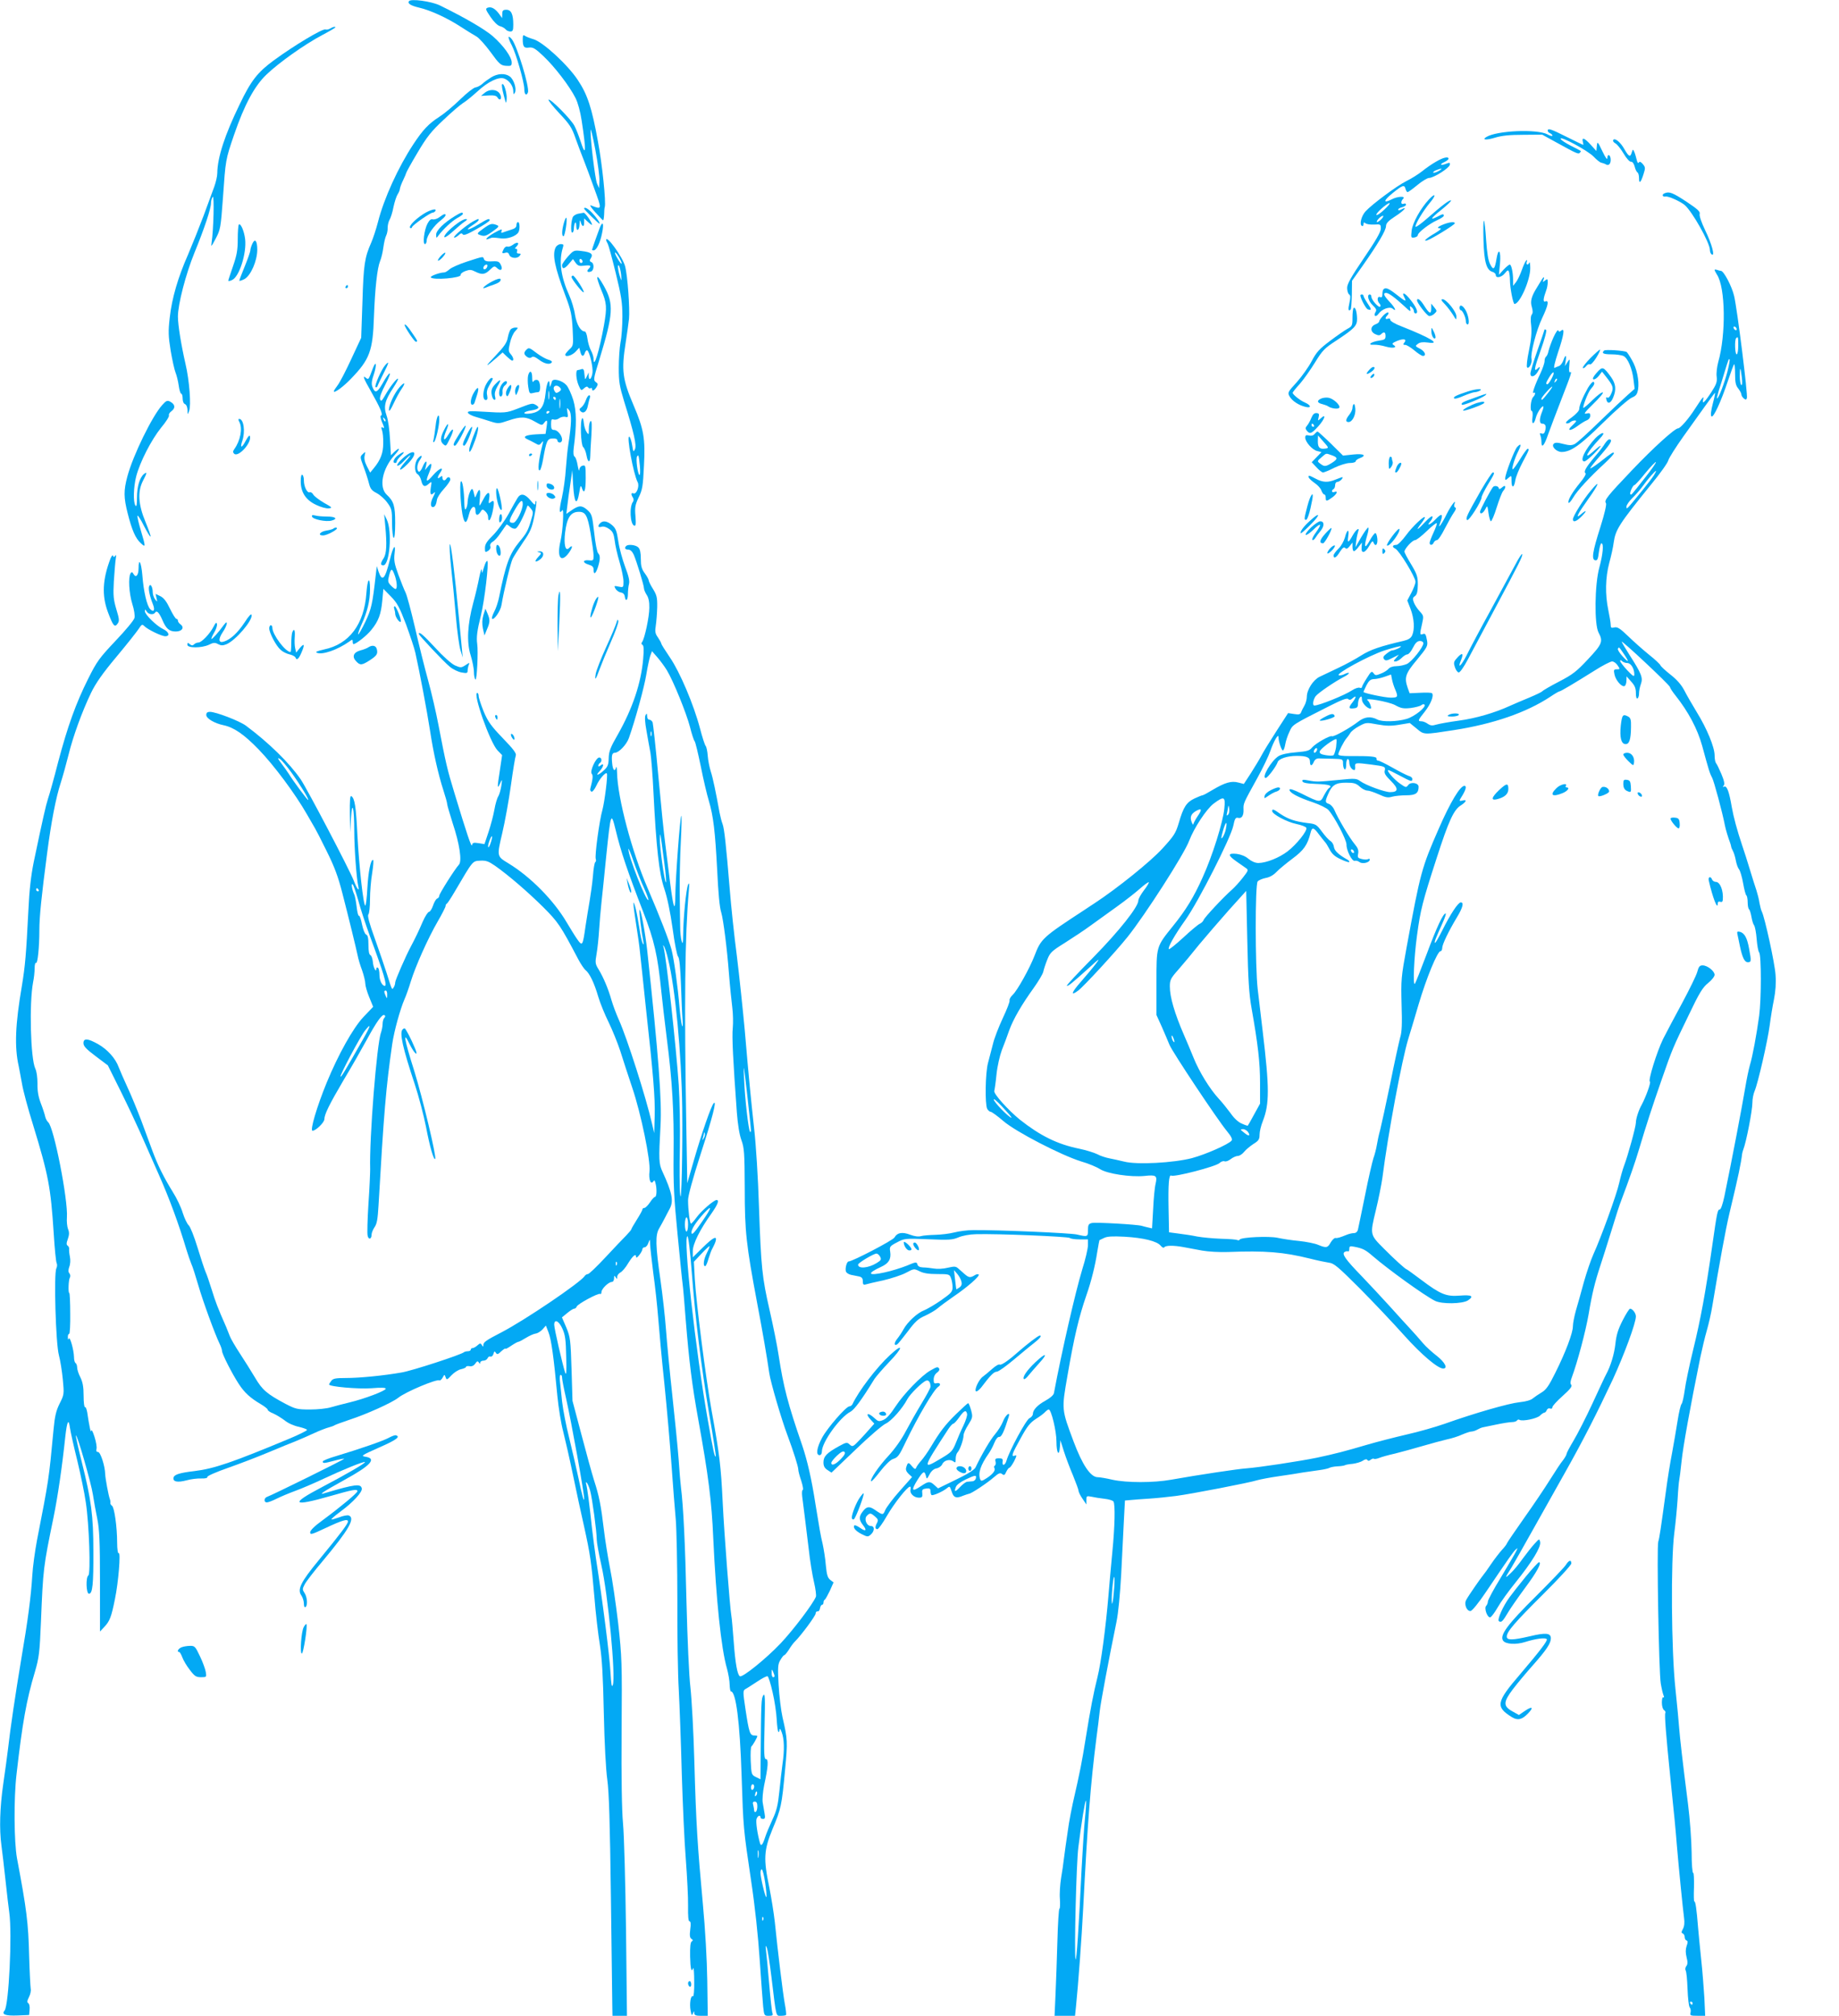
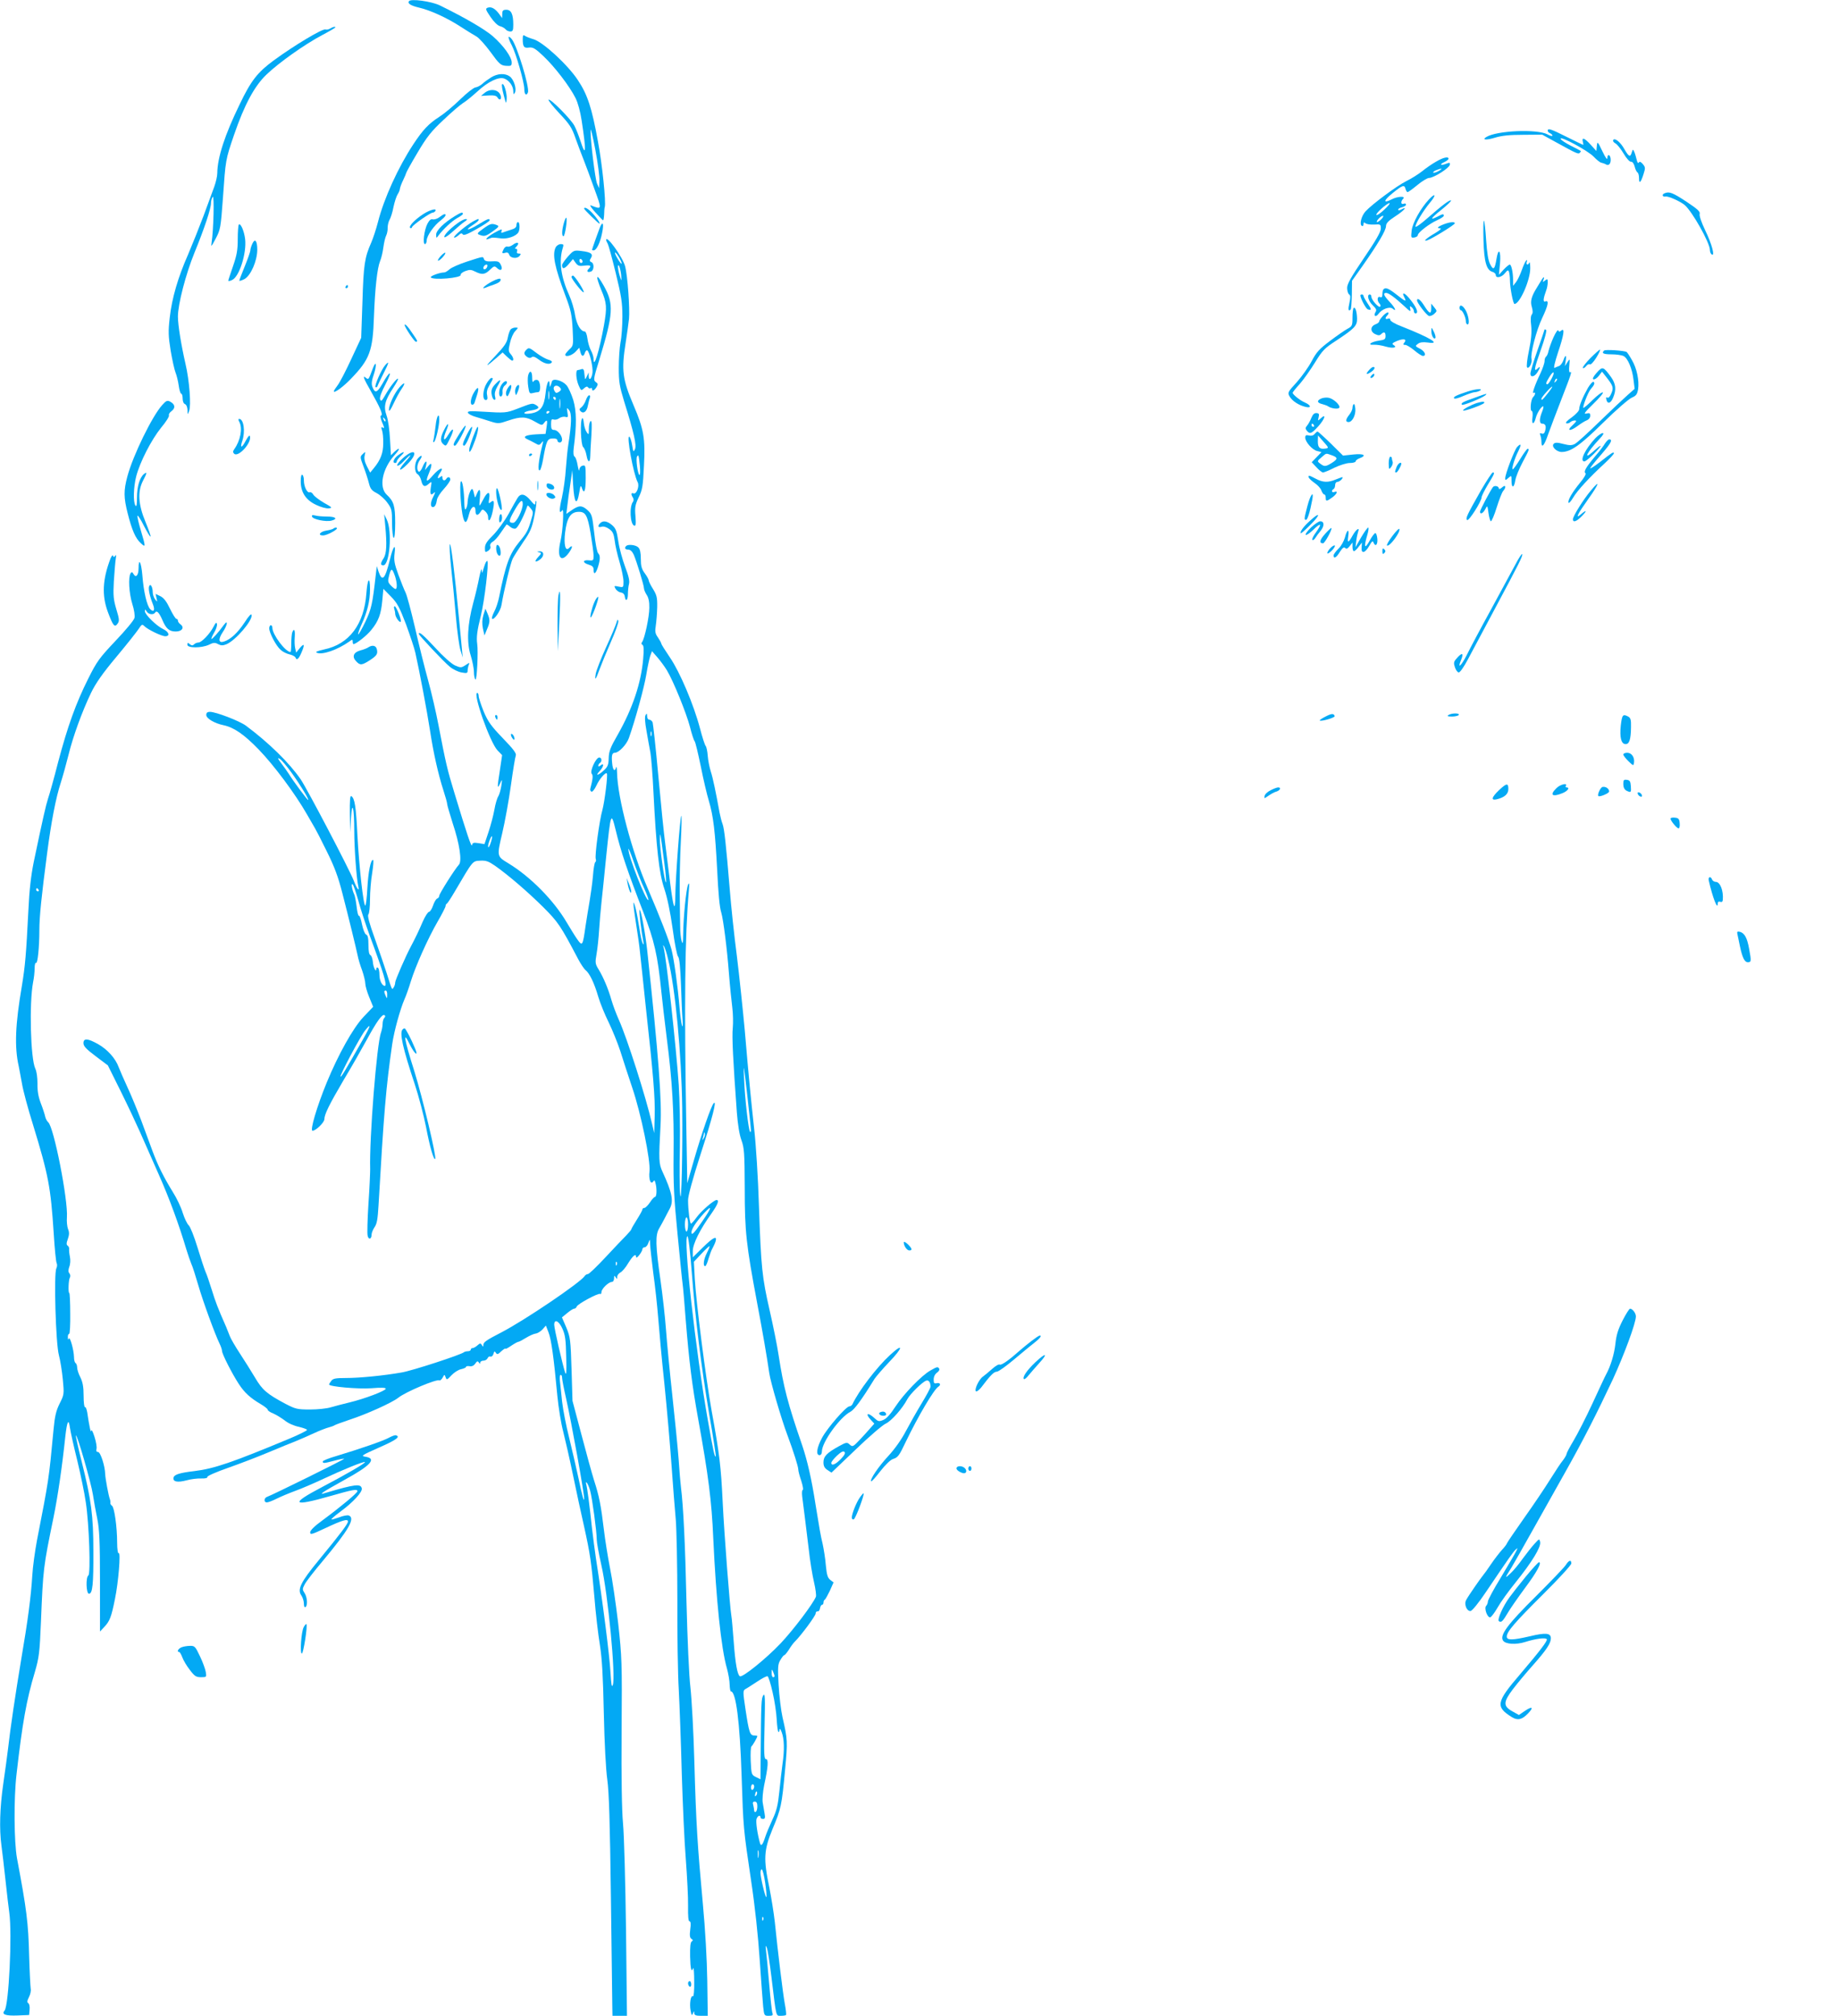
<svg xmlns="http://www.w3.org/2000/svg" version="1.0" width="1168pt" height="1280pt" viewBox="0 0 1168 1280" preserveAspectRatio="xMidYMid meet">
  <g transform="translate(0,1280) scale(0.1,-0.1)" fill="#03a9f4" stroke="none">
    <path d="M2597 12792 c-10 -14 12 -28 63 -40 71 -16 178 -65 260 -118 41 -27 89 -56 105 -65 17 -9 57 -54 91 -100 55 -76 64 -84 97 -87 33 -2 37 0 37 21 0 35 -52 107 -120 167 -54 46 -176 117 -335 195 -55 27 -188 45 -198 27z" />
    <path d="M3097 12751 c-15 -6 -13 -12 18 -58 21 -31 45 -55 60 -59 13 -3 29 -12 36 -20 6 -8 20 -14 30 -14 16 0 19 8 19 44 0 65 -13 94 -44 94 -21 0 -26 -5 -26 -27 l-1 -26 -20 28 c-26 34 -49 46 -72 38z" />
    <path d="M2097 12619 c-10 -6 -23 -9 -30 -6 -19 6 -198 -101 -329 -197 -102 -75 -144 -128 -216 -279 -94 -193 -141 -337 -142 -437 0 -19 -9 -57 -19 -85 -10 -27 -41 -111 -68 -185 -28 -74 -72 -184 -98 -245 -65 -147 -103 -278 -117 -402 -10 -87 -9 -117 6 -210 10 -59 24 -122 31 -139 7 -17 16 -54 20 -82 4 -29 11 -52 16 -52 5 0 9 -14 9 -30 0 -18 6 -33 15 -36 9 -4 15 -19 16 -38 0 -31 0 -31 10 -6 14 34 2 195 -23 300 -27 118 -48 246 -48 300 0 78 50 270 105 405 63 154 105 280 105 315 0 14 5 32 11 40 11 15 5 -215 -7 -290 -5 -31 -2 -28 26 25 30 57 32 68 46 259 17 243 16 240 71 401 65 189 129 309 206 382 78 75 243 192 353 250 46 24 84 47 84 49 0 7 -14 4 -33 -7z" />
    <path d="M3320 12552 c0 -49 8 -59 40 -54 25 3 39 -5 91 -54 72 -68 167 -192 204 -266 15 -29 31 -88 39 -142 31 -201 28 -242 -9 -126 -10 30 -26 71 -36 90 -20 41 -155 177 -165 167 -4 -3 27 -42 68 -86 65 -69 80 -91 103 -158 15 -43 39 -105 52 -138 13 -33 44 -116 68 -184 49 -134 49 -133 -20 -106 -13 6 -4 -10 25 -42 25 -28 47 -51 50 -52 3 -1 6 16 7 37 0 20 2 42 4 47 9 29 -16 271 -43 415 -39 215 -66 298 -127 390 -64 98 -223 244 -283 261 -24 7 -49 17 -55 22 -10 7 -13 2 -13 -21z m487 -902 l-2 -45 -13 29 c-12 28 -43 279 -41 340 0 17 14 -39 30 -124 16 -85 28 -175 26 -200z" />
    <path d="M3230 12563 c0 -7 9 -30 21 -52 27 -52 79 -234 79 -277 0 -34 13 -46 23 -21 12 31 -70 300 -103 339 -11 13 -19 18 -20 11z" />
    <path d="M3120 12309 c-19 -12 -45 -30 -57 -42 -13 -11 -32 -21 -43 -22 -11 -1 -55 -35 -97 -76 -43 -42 -103 -92 -133 -111 -67 -43 -104 -82 -164 -173 -96 -145 -188 -346 -226 -497 -12 -46 -31 -103 -42 -128 -42 -95 -49 -140 -56 -375 l-8 -230 -63 -135 c-34 -74 -73 -149 -87 -167 -13 -17 -24 -34 -24 -38 0 -15 61 29 111 82 117 121 137 175 144 391 7 186 21 309 39 354 8 18 17 58 21 88 4 30 12 64 18 75 5 10 10 32 9 48 0 16 5 39 12 51 7 11 19 48 25 81 7 33 19 70 27 82 8 12 14 28 14 35 1 7 9 31 20 53 11 22 19 43 20 47 0 4 32 62 72 129 59 100 88 136 163 206 49 47 106 96 125 108 20 12 61 46 92 74 69 64 136 95 171 82 32 -12 57 -48 57 -81 1 -20 2 -22 10 -9 13 23 -6 85 -33 104 -30 21 -76 19 -117 -6z" />
    <path d="M3189 12265 c-4 -3 1 -34 10 -68 15 -59 16 -60 19 -26 3 37 -18 106 -29 94z" />
    <path d="M3079 12211 l-24 -20 48 3 c34 2 50 -2 56 -12 15 -27 32 -10 18 18 -16 33 -64 38 -98 11z" />
    <path d="M9830 11970 c0 -6 7 -13 15 -16 8 -4 15 -10 15 -15 0 -5 -15 -2 -32 8 -67 35 -322 24 -388 -17 -30 -19 0 -21 56 -4 42 13 94 18 179 18 l120 1 80 -44 c143 -79 149 -81 159 -71 5 5 8 11 5 12 -2 2 -31 17 -63 33 -33 17 -62 36 -64 43 -7 23 174 -75 210 -113 19 -20 40 -37 48 -38 8 -2 21 -6 28 -10 18 -12 32 1 32 28 0 31 -20 43 -21 13 0 -16 -10 -4 -32 42 -30 63 -32 64 -35 33 l-3 -32 -36 40 c-39 43 -58 50 -50 19 3 -11 4 -20 2 -20 -2 0 -48 23 -103 50 -102 51 -122 58 -122 40z" />
    <path d="M10246 11911 c-4 -5 2 -15 13 -21 11 -5 35 -35 53 -65 18 -31 39 -54 47 -52 9 1 18 -11 23 -30 4 -18 13 -35 18 -38 6 -3 10 -20 10 -38 0 -38 12 -26 29 29 12 37 11 43 -5 62 -13 15 -20 18 -25 10 -5 -7 -10 0 -14 18 -4 16 -10 38 -15 49 -9 19 -9 19 -16 -2 -9 -33 -19 -29 -46 18 -25 46 -62 76 -72 60z" />
    <path d="M9120 11773 c-25 -14 -64 -41 -87 -60 -23 -18 -68 -47 -101 -63 -59 -29 -218 -147 -259 -192 -26 -28 -40 -82 -24 -92 6 -4 11 0 11 10 0 12 3 14 13 6 7 -6 32 -9 55 -8 40 3 42 2 42 -26 0 -20 -32 -76 -107 -186 -82 -121 -107 -165 -107 -190 0 -18 6 -37 12 -41 10 -6 10 -19 3 -52 -10 -43 -8 -59 7 -45 4 4 7 47 8 95 l1 88 70 99 c94 134 146 221 146 249 0 17 15 33 58 61 55 35 84 68 39 44 -11 -6 -20 -7 -20 -1 0 5 11 12 25 15 14 4 25 11 25 17 0 6 -7 9 -15 5 -18 -7 -20 15 -3 32 18 18 -36 16 -73 -4 -56 -28 -53 -8 5 39 64 52 76 56 83 27 3 -11 9 -20 13 -20 4 0 32 20 62 45 30 25 64 45 74 45 29 0 128 62 132 83 3 15 0 16 -24 7 -35 -14 -44 -4 -10 11 14 7 26 16 26 21 0 16 -35 8 -80 -19z m17 -59 c-16 -9 -31 -13 -34 -10 -3 3 5 10 18 15 37 15 47 12 16 -5z m-345 -245 c-24 -23 -46 -38 -50 -34 -8 8 67 75 83 75 6 0 -9 -19 -33 -41z m-17 -59 c-10 -11 -23 -20 -28 -20 -6 0 -2 9 8 20 10 11 23 20 28 20 6 0 2 -9 -8 -20z" />
    <path d="M10573 11573 c-20 -7 -15 -25 5 -21 17 4 93 -30 122 -54 48 -41 160 -240 160 -285 0 -12 5 -25 12 -29 22 -14 0 68 -42 154 -24 50 -38 92 -35 103 5 15 -13 31 -85 79 -87 57 -108 65 -137 53z" />
    <path d="M9075 11533 c-52 -56 -103 -147 -109 -196 -5 -46 -5 -48 17 -45 12 2 22 8 22 15 0 16 72 72 123 95 23 10 42 23 42 28 0 13 -6 13 -41 -6 -52 -26 -42 -10 27 45 36 29 63 55 60 58 -7 7 -56 -30 -153 -115 -40 -35 -73 -58 -73 -51 0 19 48 99 92 152 42 50 36 66 -7 20z" />
    <path d="M3710 11475 c0 -6 91 -95 97 -95 8 0 -18 39 -46 68 -26 28 -51 41 -51 27z" />
    <path d="M2689 11441 c-53 -34 -95 -78 -84 -88 4 -5 10 -2 12 5 5 14 116 92 132 92 5 0 13 5 16 10 12 20 -32 9 -76 -19z" />
    <path d="M2891 11429 c-71 -43 -121 -92 -121 -119 1 -24 1 -24 15 -5 30 40 87 93 120 111 19 10 35 22 35 26 0 13 -13 9 -49 -13z" />
-     <path d="M3673 11443 c-12 -2 -26 -10 -32 -17 -14 -17 -19 -106 -6 -103 6 1 10 14 10 29 1 15 4 30 8 34 4 4 7 -5 7 -19 0 -42 20 -32 21 11 1 21 3 28 6 17 8 -35 23 -41 23 -10 l0 28 25 -23 c14 -13 25 -21 25 -17 0 15 -43 77 -53 76 -7 -1 -22 -4 -34 -6z" />
    <path d="M2791 11421 c-13 -10 -32 -16 -42 -14 -12 4 -22 -5 -34 -27 -21 -40 -32 -130 -16 -130 6 0 11 11 11 23 0 29 48 98 90 128 28 22 39 39 23 39 -5 0 -19 -9 -32 -19z" />
    <path d="M3581 11383 c-13 -46 -14 -83 -2 -83 9 0 26 108 18 117 -3 3 -10 -12 -16 -34z" />
    <path d="M2904 11381 c-50 -36 -89 -79 -81 -87 4 -4 28 13 54 37 27 24 59 52 73 61 18 12 20 17 9 17 -9 1 -34 -12 -55 -28z" />
    <path d="M3003 11393 c-43 -24 -126 -94 -119 -101 3 -3 15 3 27 13 15 15 22 16 28 7 5 -9 30 0 89 34 45 25 82 50 82 55 0 15 -12 10 -73 -27 -63 -39 -93 -41 -33 -2 20 13 36 26 36 31 0 10 -1 9 -37 -10z" />
    <path d="M9422 11275 c4 -139 19 -192 59 -202 10 -3 19 -12 19 -19 0 -23 37 -16 58 11 17 21 21 22 26 9 3 -9 6 -33 6 -53 0 -47 20 -151 29 -151 34 0 101 154 100 227 0 27 -3 42 -6 36 -7 -20 -23 -15 -16 5 4 11 3 14 -4 7 -6 -5 -18 -33 -28 -61 -10 -28 -26 -62 -36 -75 l-19 -24 0 36 c0 50 -11 99 -21 99 -5 0 -23 -15 -39 -32 l-30 -33 7 73 c7 80 -10 103 -22 30 -11 -69 -20 -77 -40 -37 -13 23 -20 71 -26 152 -4 65 -10 122 -14 125 -4 4 -5 -51 -3 -123z" />
    <path d="M3280 11370 c0 -13 -10 -22 -32 -28 -18 -6 -41 -13 -51 -17 -13 -6 -16 -4 -11 10 5 13 -4 10 -44 -12 -48 -26 -73 -54 -34 -38 19 8 20 8 77 1 39 -4 92 14 107 38 11 16 10 66 -2 66 -5 0 -10 -9 -10 -20z" />
    <path d="M9173 11377 c-40 -15 -52 -27 -27 -27 12 0 2 -10 -29 -29 -56 -32 -84 -58 -52 -47 32 11 175 99 175 108 0 11 -29 9 -67 -5z" />
    <path d="M1517 11374 c-4 -4 -7 -46 -7 -93 0 -69 -6 -102 -30 -171 -16 -47 -30 -88 -30 -92 0 -4 11 -3 24 4 46 20 93 170 83 259 -6 52 -29 104 -40 93z" />
    <path d="M3069 11348 c-39 -28 -41 -32 -24 -39 32 -12 40 -10 86 23 39 28 41 32 24 39 -32 12 -40 10 -86 -23z" />
    <path d="M3809 11353 c-14 -37 -49 -135 -49 -140 0 -1 4 -3 10 -3 18 0 42 48 54 110 13 62 4 81 -15 33z" />
    <path d="M1603 11253 c-7 -15 -13 -34 -13 -42 0 -9 -16 -54 -35 -101 -19 -46 -35 -88 -35 -92 0 -4 15 1 33 10 40 23 80 114 81 185 0 58 -14 76 -31 40z" />
    <path d="M3850 11276 c0 -4 4 -14 10 -24 5 -9 28 -93 51 -187 35 -144 42 -186 42 -275 0 -58 -5 -132 -12 -164 -6 -33 -11 -106 -11 -162 0 -90 5 -117 35 -216 62 -198 79 -275 68 -300 -10 -21 -11 -18 -18 25 -4 26 -12 50 -18 54 -20 12 26 -238 53 -289 13 -24 -7 -78 -26 -71 -16 6 -18 -5 -4 -27 5 -8 5 -19 1 -25 -25 -30 -19 -144 7 -153 10 -3 12 10 8 60 -5 56 -2 72 20 119 24 48 28 72 34 203 9 170 -1 231 -65 380 -72 169 -79 223 -51 401 8 50 17 117 21 150 6 64 -9 277 -25 335 -16 59 -120 202 -120 166z m86 -118 c24 -46 11 -43 -16 4 -13 22 -18 38 -11 34 6 -4 18 -21 27 -38z m9 -103 c3 -34 2 -42 -3 -25 -16 47 -23 95 -12 84 5 -5 12 -32 15 -59z m119 -1213 c3 -35 2 -61 -3 -58 -11 7 -24 103 -15 117 9 15 11 10 18 -59z" />
    <path d="M3255 11244 c-11 -8 -25 -12 -32 -10 -7 3 -17 -3 -23 -14 -14 -27 -13 -32 9 -25 13 4 21 0 25 -12 7 -23 50 -28 66 -8 10 12 9 15 -5 15 -11 0 -15 5 -11 15 3 8 0 15 -6 15 -9 0 -9 3 0 12 27 27 9 37 -23 12z" />
    <path d="M3530 11231 c-24 -46 -8 -125 62 -311 34 -90 40 -119 45 -210 5 -104 5 -105 -21 -129 -14 -14 -26 -28 -26 -33 0 -18 42 -6 65 18 l24 26 7 -26 c7 -31 20 -34 29 -6 4 11 10 18 15 15 15 -10 38 -109 33 -143 -6 -39 -23 -53 -24 -20 l0 23 -12 -25 c-11 -24 -11 -24 -15 13 -2 30 -7 37 -18 33 -9 -3 -20 -6 -25 -6 -14 0 -11 -57 6 -97 15 -34 16 -35 34 -19 13 12 21 14 26 6 3 -5 11 -8 16 -5 5 4 9 1 9 -4 0 -18 14 -12 28 10 11 18 11 23 -4 33 -16 12 -15 21 21 137 91 298 95 358 30 474 -48 85 -56 71 -16 -27 35 -82 37 -109 17 -223 -29 -162 -66 -283 -66 -214 0 13 -8 38 -17 54 -9 17 -19 50 -22 75 -3 25 -11 45 -16 45 -27 0 -52 43 -63 106 -5 36 -22 91 -36 122 -54 119 -68 219 -41 305 6 18 4 22 -13 22 -12 0 -26 -9 -32 -19z" />
    <path d="M3607 11171 c-20 -23 -37 -47 -37 -54 0 -28 14 -26 41 5 l28 33 17 -24 c14 -19 23 -22 55 -18 40 5 48 0 27 -21 -15 -15 -6 -24 16 -16 20 8 21 53 1 60 -11 5 -12 10 -2 25 16 26 1 38 -59 45 -48 6 -51 5 -87 -35z m93 -32 c0 -5 -4 -9 -10 -9 -5 0 -10 7 -10 16 0 8 5 12 10 9 6 -3 10 -10 10 -16z" />
    <path d="M2800 11175 c-13 -14 -21 -27 -18 -30 2 -3 15 6 28 20 13 14 21 27 18 30 -2 3 -15 -6 -28 -20z" />
    <path d="M2966 11139 c-49 -16 -99 -38 -111 -49 -12 -11 -27 -20 -34 -20 -28 0 -90 -23 -85 -31 12 -20 198 -4 190 16 -2 6 11 17 30 24 27 10 38 9 63 -4 42 -21 61 -19 93 12 26 25 29 26 47 9 23 -21 37 -6 21 24 -11 21 -17 23 -68 20 -21 -1 -34 4 -38 14 -7 19 1 20 -108 -15z m128 -34 c-6 -16 -24 -21 -24 -7 0 11 11 22 21 22 5 0 6 -7 3 -15z" />
-     <path d="M10890 11086 c0 -4 7 -17 15 -30 54 -82 58 -380 8 -555 -8 -30 -13 -71 -10 -92 4 -33 -1 -48 -33 -98 -43 -66 -61 -82 -53 -49 6 28 0 21 -51 -57 -40 -63 -94 -125 -108 -125 -21 0 -155 -121 -293 -266 -157 -165 -179 -192 -165 -209 5 -7 -9 -68 -35 -150 -51 -160 -58 -208 -33 -213 13 -2 18 8 23 52 4 31 11 56 16 56 16 0 10 -68 -13 -153 -30 -108 -33 -362 -5 -414 30 -56 23 -73 -67 -169 -72 -77 -97 -97 -184 -142 -56 -29 -104 -57 -107 -62 -3 -4 -40 -22 -83 -40 -42 -17 -97 -41 -122 -52 -95 -44 -219 -80 -325 -94 -60 -8 -125 -20 -142 -25 -26 -8 -37 -7 -55 5 -12 9 -30 16 -40 16 -25 0 -23 6 21 61 38 48 60 103 46 117 -3 4 -37 5 -74 3 l-68 -3 -12 33 c-23 67 -16 91 59 180 64 78 69 87 64 119 -8 45 -12 50 -29 43 -18 -6 -18 1 -3 66 11 49 10 52 -15 79 -14 15 -31 40 -37 56 -9 24 -8 31 7 41 13 10 17 28 18 72 0 51 -5 67 -42 129 -24 39 -43 75 -43 81 0 18 50 73 67 73 8 0 41 25 74 57 32 31 61 54 64 51 3 -3 -6 -29 -20 -59 -14 -30 -25 -60 -25 -66 0 -18 19 -16 26 2 4 8 12 15 20 15 8 0 30 33 50 73 20 39 46 85 57 101 14 19 17 31 10 33 -7 3 -9 11 -6 20 16 41 -20 -4 -48 -60 -30 -62 -60 -103 -44 -62 24 64 15 72 -30 25 -31 -33 -59 -42 -31 -11 10 11 16 25 14 31 -2 7 -23 -9 -46 -34 -50 -54 -64 -60 -28 -13 15 19 26 37 26 41 0 18 -80 -58 -120 -113 -25 -34 -52 -61 -61 -61 -26 0 -30 -13 -7 -24 26 -13 128 -181 128 -210 0 -12 -12 -43 -26 -70 l-26 -49 21 -54 c23 -61 27 -129 10 -167 -8 -18 -24 -28 -53 -35 -147 -34 -212 -56 -269 -92 -34 -22 -100 -58 -147 -80 -47 -22 -101 -48 -120 -57 -40 -20 -80 -82 -80 -127 0 -16 -7 -41 -15 -55 -8 -14 -18 -33 -21 -42 -5 -14 -14 -17 -44 -12 l-39 6 -75 -116 c-42 -65 -85 -135 -96 -157 -11 -21 -41 -70 -65 -108 l-45 -69 -35 9 c-44 12 -85 0 -164 -47 -31 -19 -59 -34 -64 -34 -4 0 -26 -9 -50 -20 -51 -24 -71 -54 -100 -155 -20 -67 -31 -83 -105 -164 -75 -82 -286 -252 -431 -347 -24 -16 -51 -33 -59 -39 -271 -177 -280 -185 -322 -295 -31 -80 -109 -220 -138 -247 -13 -12 -22 -28 -20 -35 3 -7 -17 -58 -43 -113 -26 -56 -55 -130 -63 -166 -9 -35 -23 -89 -31 -119 -17 -63 -20 -261 -5 -291 6 -10 16 -19 23 -19 7 -1 42 -26 79 -58 80 -69 369 -218 495 -257 46 -13 100 -36 120 -49 45 -29 194 -52 283 -43 73 8 81 2 70 -48 -6 -22 -13 -95 -16 -162 l-7 -123 -26 6 c-14 3 -32 8 -39 10 -29 9 -294 24 -318 18 -20 -5 -24 -12 -24 -45 0 -43 -2 -44 -70 -28 -42 10 -514 30 -660 28 -36 0 -89 -7 -120 -15 -30 -8 -84 -14 -120 -15 -36 -1 -76 -4 -90 -8 -16 -5 -41 -2 -70 9 -50 19 -82 13 -99 -18 -10 -18 -267 -152 -291 -152 -12 0 -24 -45 -17 -65 4 -8 18 -17 32 -20 14 -3 36 -7 50 -10 19 -4 25 -12 25 -31 0 -20 4 -24 18 -20 9 3 60 15 112 26 51 12 116 33 144 48 51 27 51 27 86 10 25 -13 58 -18 113 -18 74 0 78 -1 87 -26 6 -14 10 -40 10 -58 0 -28 -8 -37 -72 -82 -40 -28 -89 -56 -108 -64 -43 -16 -105 -73 -131 -120 -10 -19 -29 -47 -41 -62 -21 -26 -20 -47 1 -34 5 3 35 40 67 82 46 62 67 81 109 99 28 13 65 34 81 48 16 14 61 47 100 74 90 61 169 131 160 140 -4 4 -16 2 -26 -5 -26 -16 -36 -15 -60 5 -11 10 -29 26 -41 36 -18 17 -26 17 -70 7 -27 -7 -66 -9 -87 -5 -20 3 -51 7 -69 7 -21 1 -33 7 -36 19 -5 17 -9 17 -68 -8 -35 -14 -99 -34 -142 -43 -105 -23 -114 -7 -20 36 48 22 64 49 57 96 -5 31 -3 35 43 59 47 25 50 26 198 20 132 -6 155 -4 193 12 26 11 71 19 110 20 134 4 587 -15 597 -24 5 -5 33 -9 62 -9 l53 0 0 -37 c0 -21 -16 -90 -36 -153 -43 -141 -132 -529 -180 -786 -2 -12 -23 -31 -54 -48 -51 -28 -80 -59 -80 -86 0 -8 -10 -20 -21 -25 -22 -10 -129 -209 -146 -269 -9 -33 -30 -37 -25 -6 3 16 -3 20 -24 20 -21 0 -25 -4 -21 -20 3 -11 1 -23 -4 -26 -5 -3 -7 -9 -4 -14 10 -15 -6 -38 -45 -64 -32 -21 -39 -23 -44 -10 -15 40 1 89 54 165 10 14 26 43 35 66 10 25 22 40 32 39 14 -1 30 32 60 128 12 38 -22 10 -37 -31 -8 -21 -31 -58 -50 -80 -30 -35 -83 -125 -124 -211 -7 -15 -50 -42 -125 -78 l-113 -55 -22 20 c-29 27 -39 26 -84 -4 -62 -42 -68 -31 -22 42 34 52 42 56 51 21 5 -22 6 -22 23 10 11 21 27 35 44 38 16 3 32 15 37 27 11 25 49 34 71 17 12 -10 14 -8 14 17 0 16 5 34 12 41 14 14 38 80 38 108 0 11 13 41 30 67 28 45 29 50 18 92 -7 25 -15 45 -19 45 -3 0 -37 -31 -75 -68 -71 -69 -104 -113 -162 -210 -18 -30 -45 -69 -61 -87 -16 -18 -31 -39 -33 -47 -4 -9 -11 -6 -26 12 -22 27 -26 26 -36 -7 -5 -15 0 -27 15 -42 l22 -20 -78 -88 c-43 -48 -84 -103 -92 -121 -14 -34 -16 -34 -65 0 -36 25 -53 23 -77 -8 -27 -34 -26 -54 0 -88 28 -35 18 -44 -19 -17 -16 11 -32 18 -35 15 -12 -12 7 -36 45 -55 38 -19 41 -19 59 -3 25 22 25 54 1 54 -28 0 -46 45 -26 65 19 19 24 19 52 -5 19 -16 21 -23 13 -39 -14 -26 -14 -41 2 -41 6 0 34 38 60 84 47 81 130 186 147 186 4 0 6 -8 3 -19 -6 -24 22 -51 53 -51 21 0 24 4 22 28 -3 23 1 27 25 30 21 3 27 -1 27 -16 0 -10 3 -21 6 -25 7 -7 71 21 97 42 20 16 19 16 33 -24 11 -35 29 -41 70 -23 16 6 34 12 39 13 15 1 117 69 158 105 30 26 40 30 52 20 12 -10 17 -7 26 14 7 14 16 26 20 26 5 0 18 19 30 41 17 35 18 41 5 36 -26 -10 -19 10 36 109 42 77 60 100 99 125 26 16 53 37 59 45 7 7 16 14 21 14 16 0 49 -137 49 -203 0 -74 17 -101 22 -35 l3 43 23 -73 c13 -40 39 -109 58 -153 18 -45 34 -87 34 -94 0 -8 11 -31 25 -51 l25 -37 0 28 c0 26 2 27 33 21 17 -4 55 -10 82 -13 28 -3 53 -11 57 -17 12 -18 9 -159 -7 -321 -8 -82 -19 -208 -25 -280 -16 -193 -47 -426 -69 -513 -25 -100 -45 -202 -76 -395 -23 -144 -35 -207 -81 -407 -8 -36 -19 -94 -25 -130 -13 -83 -30 -208 -34 -240 -1 -14 -8 -60 -15 -102 -7 -42 -11 -104 -8 -137 2 -34 1 -61 -3 -61 -4 0 -10 -93 -13 -207 -3 -115 -9 -268 -12 -340 l-6 -133 65 0 65 0 6 58 c14 135 36 432 46 627 28 551 47 790 84 1080 8 61 18 137 21 170 6 55 58 331 106 565 12 57 23 177 30 300 6 113 13 265 17 339 l7 133 35 3 c19 2 73 6 120 9 47 3 123 11 170 17 93 12 467 84 516 100 18 5 78 17 135 25 57 8 127 19 154 24 28 4 75 11 105 15 30 4 60 11 65 15 6 3 28 8 49 9 22 1 43 4 48 7 4 3 27 7 50 9 22 3 51 11 64 20 15 10 25 11 29 4 5 -7 11 -6 21 2 8 6 17 9 20 6 3 -3 18 -1 33 5 14 6 60 19 101 28 41 10 120 32 175 48 55 16 125 35 155 42 30 6 74 20 97 31 24 10 50 19 59 19 8 0 25 5 37 12 12 7 27 13 32 14 6 1 45 9 87 18 42 9 88 16 102 16 14 0 28 5 31 10 4 6 11 8 16 4 19 -11 111 8 130 27 10 10 23 19 28 19 5 0 12 7 15 16 4 9 13 14 21 10 9 -3 15 0 15 9 0 7 29 39 65 71 47 42 62 61 55 70 -8 8 -6 24 4 50 35 95 87 289 106 399 22 132 40 204 75 310 13 39 42 131 65 205 40 131 54 173 70 215 44 116 87 238 111 320 46 154 82 265 143 440 69 198 71 202 172 410 67 141 89 176 123 203 22 18 41 41 41 52 0 24 -46 60 -76 60 -19 0 -25 -8 -34 -41 -6 -23 -50 -112 -96 -198 -47 -86 -101 -189 -121 -228 -40 -82 -97 -266 -84 -271 9 -3 -27 -101 -52 -147 -19 -33 -37 -89 -37 -114 0 -25 -51 -211 -75 -273 -8 -21 -22 -70 -31 -110 -17 -76 -116 -348 -164 -453 -15 -33 -42 -112 -60 -175 -17 -63 -40 -145 -51 -182 -10 -36 -19 -81 -19 -100 0 -42 -46 -164 -112 -296 -40 -81 -58 -107 -87 -124 -20 -12 -45 -29 -56 -38 -12 -11 -46 -20 -85 -24 -67 -7 -281 -68 -475 -137 -60 -21 -169 -52 -241 -68 -73 -17 -187 -46 -255 -66 -132 -39 -201 -57 -314 -81 -118 -24 -369 -62 -450 -68 -49 -3 -303 -41 -477 -72 -111 -20 -283 -20 -373 0 -38 9 -80 16 -93 16 -45 0 -97 77 -153 226 -77 206 -77 202 -39 419 42 244 72 371 120 510 30 85 56 188 69 275 7 41 13 74 14 75 1 0 14 7 29 14 20 10 53 12 130 8 121 -7 206 -28 230 -57 10 -12 19 -16 23 -10 8 12 58 13 122 1 26 -5 80 -15 118 -22 39 -7 112 -11 165 -9 236 9 351 0 520 -42 47 -12 101 -23 121 -26 31 -3 58 -26 197 -165 88 -89 214 -222 279 -295 110 -123 215 -212 249 -212 32 0 11 40 -40 80 -30 23 -71 60 -90 83 -19 23 -54 62 -77 87 -23 25 -83 90 -132 145 -50 55 -130 141 -177 190 -106 109 -129 143 -110 155 8 5 18 6 22 4 4 -3 8 4 8 15 0 18 4 20 33 14 52 -10 70 -19 117 -60 99 -85 326 -249 394 -283 43 -22 175 -20 210 3 40 27 23 36 -52 30 -86 -7 -123 8 -245 100 -49 37 -91 67 -93 67 -7 0 -84 70 -144 131 -90 90 -89 88 -52 242 18 73 36 166 42 207 36 283 124 751 165 885 9 28 38 125 65 217 50 169 120 338 139 338 6 0 11 9 11 20 0 23 40 106 94 196 37 61 45 94 24 94 -17 0 -67 -76 -118 -179 -23 -45 -43 -81 -46 -78 -5 5 2 23 50 130 14 31 22 57 18 57 -16 0 -56 -85 -122 -262 -37 -98 -70 -182 -74 -185 -13 -13 -5 169 14 307 22 163 34 211 126 495 75 232 107 302 151 330 36 23 43 40 13 32 -25 -6 -25 -5 0 35 21 36 26 58 11 58 -27 0 -90 -105 -162 -270 -110 -251 -117 -277 -205 -755 -35 -191 -36 -207 -32 -364 4 -122 2 -175 -9 -209 -7 -26 -36 -157 -63 -292 -28 -135 -57 -267 -64 -295 -8 -27 -17 -70 -21 -95 -4 -25 -14 -63 -22 -85 -7 -22 -32 -128 -53 -235 -22 -107 -42 -205 -45 -217 -3 -14 -13 -23 -25 -23 -10 0 -29 -4 -42 -9 -50 -20 -63 -24 -76 -22 -7 1 -20 -12 -30 -28 -19 -35 -28 -37 -79 -16 -20 9 -75 20 -122 25 -47 4 -108 14 -136 20 -55 12 -231 4 -241 -11 -3 -5 -10 -7 -15 -3 -6 3 -51 7 -102 8 -51 2 -119 8 -152 14 -33 7 -87 15 -120 19 l-60 8 -3 150 c-3 153 2 220 17 210 19 -11 285 58 307 80 9 9 23 14 31 11 8 -4 26 3 40 14 14 11 35 20 45 20 11 0 29 12 40 26 11 14 38 36 59 50 33 20 39 30 39 59 0 19 9 58 21 87 42 108 42 209 -1 568 -11 96 -26 218 -32 270 -16 142 -17 663 0 683 7 8 30 18 51 22 24 4 49 18 67 37 16 17 62 55 102 85 73 54 97 88 116 166 9 36 20 34 52 -10 16 -21 33 -42 38 -48 6 -5 20 -28 31 -49 15 -29 33 -45 70 -62 27 -13 52 -21 54 -18 3 3 -1 9 -9 14 -59 33 -85 58 -88 83 -2 15 -12 31 -22 37 -10 5 -34 32 -54 59 -34 46 -39 49 -94 55 -77 10 -119 24 -169 57 -45 32 -53 34 -53 19 0 -20 94 -70 153 -82 33 -7 62 -18 64 -25 7 -19 -62 -105 -119 -149 -54 -41 -134 -73 -185 -74 -20 0 -43 10 -63 26 -19 17 -47 28 -75 32 -58 6 -58 -9 -2 -48 23 -16 50 -35 60 -42 18 -12 16 -16 -20 -62 -21 -27 -51 -60 -68 -75 -56 -49 -174 -176 -180 -192 -3 -9 -14 -20 -25 -25 -11 -5 -58 -44 -105 -88 -47 -43 -88 -76 -91 -73 -9 9 36 89 106 187 82 116 286 517 303 596 9 45 15 54 29 51 24 -7 38 13 36 54 -1 38 -2 36 88 199 35 63 72 141 83 173 21 61 51 112 51 87 0 -29 21 -90 29 -85 5 2 11 20 14 38 3 19 14 54 26 79 22 48 12 42 255 165 77 39 111 52 119 44 8 -8 16 -6 29 6 24 21 23 5 -2 -27 -27 -34 -25 -42 8 -38 22 2 27 8 27 30 1 16 6 33 13 40 9 9 12 6 12 -14 0 -22 34 -58 55 -58 10 0 -6 44 -19 53 -28 20 132 -8 174 -30 38 -21 53 -24 99 -19 30 4 61 12 68 18 7 6 16 8 20 4 15 -14 -62 -76 -113 -91 -61 -18 -156 -20 -186 -4 -42 22 -81 18 -121 -13 -51 -40 -157 -99 -167 -93 -12 7 -102 -44 -126 -71 -17 -21 -32 -25 -102 -31 -52 -4 -92 -13 -111 -24 -46 -28 -111 -139 -82 -139 12 0 67 73 76 101 7 21 61 39 120 39 64 0 85 -9 85 -36 0 -30 12 -31 25 -1 6 14 18 22 33 21 12 0 51 -1 87 -2 65 -2 65 -2 65 -31 0 -17 5 -33 10 -36 6 -4 10 8 10 29 0 20 5 36 10 36 6 0 10 -10 10 -23 0 -23 17 -47 32 -47 4 0 7 10 5 23 -2 24 3 25 103 12 85 -11 91 -13 85 -38 -5 -17 5 -32 39 -66 50 -49 48 -71 -5 -71 -35 0 -155 44 -190 70 -24 17 -34 18 -130 8 -137 -13 -147 -14 -198 -4 -35 7 -42 5 -39 -5 3 -10 29 -15 91 -17 80 -3 103 -11 77 -27 -6 -4 -19 -24 -31 -46 -23 -47 -25 -47 -141 11 -53 26 -78 34 -78 25 0 -19 54 -48 147 -79 44 -15 89 -37 100 -49 39 -43 116 -191 115 -220 -1 -37 36 -110 53 -103 7 2 21 -1 31 -9 19 -13 64 -2 64 17 0 5 -5 6 -10 3 -6 -4 -24 -4 -40 0 -26 6 -29 10 -24 34 4 21 -1 36 -22 61 -30 35 -107 164 -129 217 -7 17 -23 34 -34 38 -25 8 -26 15 -7 59 25 61 49 76 115 76 50 0 64 -4 87 -25 15 -14 36 -25 48 -25 12 0 44 -11 73 -24 43 -20 58 -23 85 -15 18 5 59 9 90 9 59 0 78 13 78 54 0 25 -50 33 -66 11 -13 -17 -15 -17 -52 9 -38 26 -90 86 -74 86 4 0 37 -16 72 -35 73 -39 80 -41 80 -21 0 8 -10 16 -23 19 -12 4 -58 27 -102 52 -44 25 -85 45 -92 45 -7 0 -12 6 -10 13 2 13 -39 17 -170 16 -47 0 -73 3 -73 11 0 14 36 84 52 102 7 8 18 23 24 33 6 11 31 31 56 44 44 24 47 24 116 11 56 -10 86 -11 139 -2 l67 11 43 -35 c49 -41 42 -40 238 -10 250 39 459 111 612 212 28 19 54 34 58 34 8 0 92 50 223 132 50 32 101 58 111 58 10 0 26 -11 35 -25 16 -24 16 -25 -5 -25 -19 0 -21 -4 -15 -32 7 -38 48 -84 65 -74 6 4 11 19 11 34 l1 27 29 -33 c23 -25 30 -42 30 -73 0 -24 4 -38 10 -34 6 3 10 18 10 32 0 15 5 41 12 60 14 39 4 65 -73 185 -27 42 -49 80 -49 83 0 11 300 -270 306 -287 2 -9 19 -34 36 -55 81 -102 139 -211 169 -319 43 -158 48 -174 63 -202 12 -22 66 -222 82 -306 4 -22 23 -84 32 -106 3 -8 6 -19 7 -25 0 -5 6 -19 12 -30 6 -11 14 -38 18 -60 4 -22 13 -47 20 -55 7 -8 19 -48 26 -88 7 -40 16 -75 21 -78 4 -3 8 -23 8 -44 0 -21 4 -41 9 -44 4 -3 11 -25 15 -48 4 -23 11 -47 17 -54 5 -7 13 -45 16 -86 3 -40 10 -79 16 -86 14 -18 14 -296 0 -402 -17 -123 -42 -258 -59 -314 -8 -28 -21 -91 -29 -140 -23 -135 -81 -441 -133 -693 -10 -47 -22 -83 -29 -83 -14 0 -17 -13 -48 -230 -43 -300 -74 -468 -121 -660 -25 -102 -49 -218 -54 -259 -6 -41 -14 -79 -20 -86 -6 -7 -17 -54 -25 -106 -8 -52 -24 -143 -35 -204 -12 -60 -30 -173 -40 -250 -32 -233 -40 -289 -48 -315 -10 -34 4 -832 16 -900 5 -30 13 -64 17 -74 5 -11 5 -17 -1 -14 -5 4 -9 -12 -9 -33 0 -23 6 -43 14 -48 7 -5 11 -13 8 -18 -6 -9 4 -138 32 -413 26 -251 32 -312 41 -425 12 -144 38 -403 46 -464 4 -28 2 -52 -7 -69 -11 -20 -11 -26 -1 -29 6 -3 12 -13 12 -23 0 -10 5 -20 12 -22 8 -3 9 -12 0 -35 -7 -22 -7 -43 0 -72 8 -30 7 -45 -2 -56 -6 -8 -8 -20 -4 -27 5 -7 10 -60 12 -118 2 -57 8 -110 14 -117 6 -7 8 -22 5 -33 -5 -18 0 -20 44 -20 l49 0 -5 113 c-4 61 -12 171 -20 242 -8 72 -16 164 -20 205 -9 116 -17 170 -24 166 -3 -2 -4 39 -2 91 1 53 -1 93 -5 90 -5 -3 -10 56 -10 131 -1 76 -11 214 -23 307 -35 275 -51 416 -56 480 -2 33 -13 147 -24 253 -26 242 -30 809 -7 988 8 60 17 156 21 214 3 58 8 112 10 120 2 8 9 62 15 120 9 91 54 340 119 660 11 52 29 129 41 170 12 41 28 111 35 155 47 281 85 489 109 590 59 246 73 315 81 380 1 6 4 17 7 25 19 48 58 249 58 299 0 22 6 55 14 73 21 48 83 319 96 418 6 47 18 121 27 164 10 50 14 106 10 155 -4 72 -69 367 -87 402 -5 9 -11 34 -15 55 -3 22 -12 57 -19 79 -8 22 -26 81 -41 130 -15 50 -38 122 -51 160 -31 92 -54 178 -65 240 -16 96 -31 136 -47 130 -11 -4 -12 -2 -4 7 7 9 3 30 -15 73 -14 33 -29 64 -34 69 -5 6 -9 27 -9 49 0 52 -49 171 -114 276 -29 48 -65 110 -79 138 -18 34 -46 67 -86 98 -33 26 -62 53 -65 60 -2 7 -35 38 -73 68 -37 30 -97 83 -132 117 -52 50 -68 60 -87 56 -20 -5 -24 -3 -24 16 0 13 -7 55 -15 93 -21 100 -19 207 6 301 12 43 25 102 28 129 12 82 33 116 238 369 57 69 106 138 109 153 4 15 47 83 96 152 112 157 192 269 200 276 3 4 -2 -26 -13 -66 -12 -47 -16 -76 -9 -83 12 -12 61 94 105 227 18 53 35 100 39 104 3 3 6 -24 6 -61 0 -53 4 -74 20 -93 11 -14 20 -31 20 -38 0 -7 7 -18 15 -25 12 -10 16 -9 20 2 7 19 -61 563 -81 648 -14 61 -66 160 -84 160 -5 0 -15 3 -24 6 -9 3 -16 3 -16 0z m140 -377 c0 -6 -4 -7 -10 -4 -5 3 -10 11 -10 16 0 6 5 7 10 4 6 -3 10 -11 10 -16z m10 -104 c0 -30 -4 -55 -10 -55 -11 0 -14 93 -3 103 12 12 13 8 13 -48z m-69 -166 c-19 -73 -56 -169 -65 -169 -3 0 2 21 10 48 9 26 24 76 35 112 28 92 29 93 34 88 3 -3 -4 -38 -14 -79z m92 -37 c4 -32 2 -50 -3 -47 -6 4 -10 29 -10 57 0 64 5 60 13 -10z m-614 -634 c-92 -117 -88 -113 -94 -106 -7 7 16 58 26 58 4 0 36 34 69 76 34 41 65 73 67 70 3 -3 -27 -47 -68 -98z m56 15 c-10 -16 -43 -59 -74 -97 -103 -126 -100 -123 -101 -103 0 10 17 34 38 55 21 20 51 55 67 77 30 42 76 95 83 95 2 0 -4 -12 -13 -27z m-1465 -1068 c0 -24 -72 -115 -104 -131 -16 -7 -46 -14 -66 -14 -23 0 -43 -7 -51 -17 -8 -9 -29 -23 -48 -30 -32 -13 -36 -13 -47 2 -12 16 -16 12 -43 -31 -17 -26 -31 -52 -31 -57 0 -5 -6 -7 -14 -4 -8 3 -30 -4 -48 -16 -46 -31 -210 -97 -240 -97 -13 0 -9 34 7 58 15 21 122 94 186 127 17 9 29 19 26 22 -3 2 -15 -1 -27 -7 -11 -6 -28 -10 -36 -8 -29 6 191 126 290 158 54 17 100 29 103 26 6 -5 -40 -26 -56 -26 -5 0 -20 -9 -35 -21 -21 -16 -24 -24 -15 -35 9 -11 18 -10 52 8 l42 21 -19 -22 c-17 -19 -17 -21 -3 -21 10 0 27 10 39 22 13 13 29 23 37 23 8 0 24 19 35 42 15 30 27 42 44 43 13 0 22 -6 22 -15z m1274 -68 c36 -53 32 -59 -9 -14 -19 21 -33 43 -29 48 7 12 6 13 38 -34z m21 -57 c23 0 45 -35 45 -72 0 -18 -8 -13 -45 26 -25 27 -45 53 -45 59 0 7 4 7 12 -1 7 -7 22 -12 33 -12z m-1472 -172 c18 -43 15 -48 -30 -48 -37 0 -173 29 -173 36 0 3 9 22 19 43 16 30 26 38 48 39 15 0 46 7 68 15 l40 14 6 -31 c3 -17 13 -48 22 -68z m-377 -362 c-4 -25 -12 -48 -17 -52 -5 -3 -28 -3 -50 1 -30 5 -39 11 -37 23 3 18 97 86 106 78 2 -3 1 -25 -2 -50z m-122 -21 c-4 -8 -10 -15 -15 -15 -4 0 -6 7 -3 15 4 8 10 15 15 15 4 0 6 -7 3 -15z m-588 -370 c-9 -88 -76 -301 -138 -437 -55 -123 -106 -207 -188 -308 -107 -133 -105 -126 -105 -360 l0 -205 34 -75 c18 -41 40 -93 49 -115 19 -46 305 -476 365 -548 28 -34 36 -51 29 -60 -21 -24 -163 -87 -252 -111 -116 -30 -349 -43 -430 -22 -30 7 -73 17 -95 21 -21 4 -56 15 -76 26 -20 10 -72 26 -115 35 -138 28 -247 82 -376 184 -74 60 -169 165 -163 183 2 6 9 53 14 104 5 51 21 120 34 155 14 35 35 91 47 126 26 71 77 160 157 271 29 41 56 86 59 100 3 14 14 49 25 76 18 46 27 55 112 108 50 32 125 81 164 110 40 29 116 83 168 121 53 38 118 89 146 114 27 24 52 42 55 40 3 -3 -11 -26 -31 -52 -19 -25 -35 -54 -35 -64 0 -40 -121 -193 -287 -362 -95 -96 -170 -176 -167 -179 6 -6 34 17 136 109 72 66 78 69 48 30 -19 -25 -61 -75 -94 -113 -62 -70 -69 -95 -18 -57 35 26 236 244 313 340 110 137 361 527 392 612 31 81 109 200 155 235 67 50 76 46 68 -32z m23 -39 c-9 -8 -10 -5 -5 14 3 14 6 32 7 40 1 8 4 2 6 -14 3 -16 -1 -34 -8 -40z m-194 -11 c-14 -21 -25 -43 -26 -49 0 -6 -5 0 -10 13 -13 32 -5 53 28 72 37 20 39 9 8 -36z m181 -78 c-3 -18 -13 -42 -20 -53 -12 -15 -12 -8 1 39 17 61 30 70 19 14z m814 -148 c0 -6 -4 -7 -10 -4 -5 3 -10 11 -10 16 0 6 5 7 10 4 6 -3 10 -11 10 -16z m-651 -991 c41 -231 54 -346 54 -475 l0 -131 -38 -69 c-20 -37 -38 -69 -40 -71 -1 -1 -18 4 -37 13 -22 8 -50 34 -72 66 -21 28 -54 70 -75 92 -58 63 -125 172 -161 262 -18 44 -45 109 -61 145 -59 136 -89 239 -89 306 0 41 5 52 54 107 30 34 89 105 132 159 44 53 129 151 189 219 l110 122 7 -316 c5 -247 11 -340 27 -429z m-490 -213 c0 -5 -4 -3 -9 5 -5 8 -9 22 -9 30 0 16 17 -16 18 -35z m-1073 -435 c37 -40 48 -56 29 -43 -42 30 -123 121 -99 112 6 -2 38 -33 70 -69z m1542 -140 c16 -26 1 -26 -29 0 -23 18 -23 19 -4 20 11 0 26 -9 33 -20z m-2338 -790 c9 -17 6 -23 -22 -40 -54 -33 -118 -38 -118 -10 0 11 99 70 117 70 7 0 17 -9 23 -20z m516 -157 c5 -17 1 -28 -12 -38 -11 -7 -20 -13 -20 -12 -1 1 -4 29 -8 62 l-7 60 21 -24 c11 -13 23 -34 26 -48z m36 -840 c3 -10 -8 -43 -22 -73 -15 -30 -37 -81 -49 -112 -21 -52 -29 -60 -91 -97 -124 -74 -124 -72 44 186 12 18 26 33 31 33 6 1 22 19 37 40 30 43 44 50 50 23z m56 -410 c-2 -10 -12 -19 -23 -19 -11 -1 -26 -2 -33 -3 -8 -1 -27 -15 -43 -32 -33 -35 -41 -35 -28 -1 5 14 30 32 61 47 63 30 71 30 66 8z m876 -725 c-4 -51 -10 -82 -12 -68 -5 30 8 173 15 166 3 -3 2 -47 -3 -98z m-183 -1435 c-6 -59 -15 -200 -21 -313 -18 -374 -33 -605 -39 -580 -9 38 5 613 18 710 19 153 43 301 48 296 3 -2 0 -53 -6 -113z m3859 -1173 c0 -5 -2 -10 -4 -10 -3 0 -8 5 -11 10 -3 6 -1 10 4 10 6 0 11 -4 11 -10z" />
    <path d="M3630 11041 c0 -13 71 -103 77 -97 7 7 -57 106 -68 106 -5 0 -9 -4 -9 -9z" />
    <path d="M3128 11014 c-47 -24 -80 -55 -42 -40 10 5 33 13 49 18 36 13 48 23 44 36 -2 6 -25 0 -51 -14z" />
    <path d="M9788 11018 c-8 -13 -19 -32 -26 -43 -36 -57 -44 -89 -33 -124 7 -25 7 -39 0 -48 -7 -8 -9 -34 -4 -70 4 -42 1 -87 -14 -158 -12 -57 -17 -103 -12 -108 12 -12 34 30 28 54 -8 32 31 183 68 260 38 80 45 115 20 105 -16 -6 -14 17 6 72 5 13 9 35 9 49 0 23 -2 24 -17 12 -15 -12 -16 -12 -10 4 9 24 0 21 -15 -5z" />
    <path d="M2195 10980 c-3 -5 -1 -10 4 -10 6 0 11 5 11 10 0 6 -2 10 -4 10 -3 0 -8 -4 -11 -10z" />
    <path d="M8787 10963 c-4 -3 -7 -17 -7 -31 0 -17 -4 -23 -15 -18 -18 7 -21 -24 -3 -42 6 -6 8 -15 4 -19 -9 -10 -56 43 -56 63 0 8 -4 14 -10 14 -21 0 -9 -43 19 -69 22 -21 26 -30 17 -43 -15 -25 2 -35 19 -11 21 30 71 49 90 33 29 -24 15 8 -20 44 -37 40 -43 56 -21 56 16 0 55 -29 115 -84 37 -35 43 -38 38 -18 -4 19 -3 21 9 11 8 -6 14 -18 14 -25 0 -8 5 -14 10 -14 24 0 5 44 -43 100 -30 35 -46 35 -27 1 15 -30 6 -26 -51 19 -50 39 -69 47 -82 33z" />
    <path d="M8640 10925 c0 -19 35 -85 47 -89 26 -10 25 0 -2 39 -14 21 -25 42 -25 46 0 5 -4 9 -10 9 -5 0 -10 -2 -10 -5z" />
    <path d="M9000 10892 c0 -15 60 -93 75 -98 8 -3 23 3 34 13 19 18 19 18 0 42 l-19 23 0 -31 c0 -39 -12 -34 -46 20 -22 36 -44 51 -44 31z" />
-     <path d="M9177 10868 c17 -18 40 -49 52 -68 20 -34 21 -34 21 -9 0 30 -64 109 -88 109 -12 0 -8 -9 15 -32z" />
    <path d="M9270 10845 c0 -8 4 -15 8 -15 11 0 32 -46 32 -70 0 -11 5 -20 11 -20 16 0 5 65 -16 96 -17 27 -35 32 -35 9z" />
    <path d="M8597 10844 c-4 -4 -7 -32 -7 -61 0 -50 -2 -55 -32 -71 -17 -9 -67 -44 -111 -77 -68 -51 -86 -71 -116 -128 -20 -38 -63 -98 -95 -134 -58 -63 -59 -67 -45 -91 16 -28 58 -56 102 -66 38 -9 34 11 -5 28 -31 13 -78 51 -78 62 0 3 20 29 46 57 25 29 68 90 97 137 46 75 61 90 132 136 118 78 135 95 134 141 -1 44 -11 77 -22 67z" />
    <path d="M8786 10797 c-14 -15 -26 -31 -26 -37 0 -6 -11 -15 -25 -20 -33 -13 -33 -47 0 -62 19 -9 28 -9 37 0 18 18 28 14 28 -12 0 -20 -6 -24 -41 -29 -51 -7 -79 -29 -34 -26 17 1 51 -4 77 -12 47 -13 76 -6 48 11 -11 7 -6 13 23 25 42 17 65 12 46 -11 -9 -11 -8 -14 6 -14 9 0 35 -16 58 -35 22 -19 47 -35 54 -35 25 0 13 30 -19 46 -31 16 -31 17 -12 31 13 10 32 12 63 8 87 -13 16 30 -166 102 -41 15 -73 34 -73 42 0 8 -6 11 -15 7 -18 -6 -20 5 -3 22 6 6 9 14 5 18 -3 3 -17 -5 -31 -19z" />
    <path d="M2570 10736 c0 -13 62 -106 71 -106 14 0 12 5 -22 54 -28 43 -49 64 -49 52z" />
    <path d="M3243 10708 c-6 -7 -14 -31 -18 -52 -5 -31 -23 -57 -78 -115 -71 -74 -69 -79 7 -13 l38 34 27 -26 c15 -14 30 -26 34 -26 13 0 7 23 -10 42 -14 16 -15 25 -4 70 6 29 21 63 33 75 21 23 21 23 1 23 -11 0 -25 -6 -30 -12z" />
    <path d="M9091 10700 c-1 -29 15 -58 25 -47 4 4 0 22 -9 40 -15 30 -16 31 -16 7z" />
    <path d="M9810 10708 c0 -2 -20 -61 -45 -132 -25 -71 -45 -138 -45 -148 0 -26 25 -22 44 7 19 29 21 44 4 27 -28 -28 -25 -5 17 113 26 72 40 127 35 130 -6 3 -10 5 -10 3z" />
    <path d="M9867 10659 c-14 -31 -28 -71 -32 -88 -3 -17 -11 -33 -16 -36 -5 -4 -9 -16 -9 -28 0 -12 -12 -47 -26 -77 -36 -75 -55 -132 -44 -125 15 9 12 -12 -3 -27 -15 -15 -21 -88 -8 -88 5 0 7 -19 4 -42 -7 -45 10 -47 21 -2 8 31 35 74 47 74 4 0 1 -16 -7 -35 -18 -44 -18 -75 0 -75 21 0 28 -15 20 -44 -4 -17 -11 -23 -22 -19 -12 5 -14 2 -9 -11 4 -10 7 -29 7 -42 0 -44 18 -25 43 49 14 39 53 142 86 227 62 159 67 175 52 166 -5 -3 -7 16 -4 42 4 46 4 47 -12 22 l-16 -25 5 33 c7 40 -2 42 -15 3 -6 -16 -18 -32 -27 -35 -9 -3 -22 -9 -29 -12 -7 -3 3 39 22 97 38 112 45 160 21 140 -11 -9 -15 -9 -19 1 -2 7 -16 -12 -30 -43z m-13 -264 c-10 -19 -22 -35 -26 -35 -12 0 -10 10 13 47 27 44 38 34 13 -12z m27 -18 c-10 -9 -11 -8 -5 6 3 10 9 15 12 12 3 -3 0 -11 -7 -18z m-52 -76 c-33 -42 -39 -47 -39 -33 0 10 64 81 69 77 1 -2 -12 -22 -30 -44z" />
    <path d="M3342 10578 c-17 -17 -15 -29 5 -44 12 -8 22 -9 30 -2 8 7 22 2 46 -16 35 -27 71 -34 82 -16 3 5 -7 12 -22 16 -15 4 -48 22 -72 40 -50 38 -52 39 -69 22z" />
    <path d="M10100 10525 c-29 -30 -51 -58 -47 -62 4 -3 13 2 21 12 7 10 18 15 24 11 6 -3 24 16 41 44 17 27 27 50 23 50 -4 0 -32 -25 -62 -55z" />
    <path d="M10188 10574 c-18 -17 -5 -24 48 -24 30 0 64 -5 76 -11 27 -14 55 -81 63 -151 l7 -57 -43 -38 c-24 -21 -105 -97 -179 -169 -74 -72 -145 -137 -158 -143 -19 -10 -34 -10 -73 0 -37 10 -52 10 -61 1 -17 -17 18 -52 51 -52 58 1 116 41 263 186 81 80 163 151 182 159 28 12 34 21 40 53 8 55 -8 134 -40 187 -14 25 -29 47 -33 50 -15 9 -136 17 -143 9z" />
    <path d="M2447 10482 c-24 -26 -70 -132 -62 -140 4 -4 10 -1 13 7 2 7 19 43 38 80 35 69 38 83 11 53z" />
    <path d="M2370 10466 c-5 -14 -15 -38 -20 -52 -9 -22 -13 -24 -25 -14 -25 21 -17 -1 31 -85 58 -102 78 -149 65 -153 -7 -2 -5 -16 4 -39 18 -42 18 -46 4 -37 -8 4 -9 -1 -3 -17 5 -13 9 -51 8 -84 0 -62 -17 -106 -60 -158 l-23 -28 -21 41 c-14 27 -18 49 -14 67 6 27 6 27 -12 10 -18 -17 -18 -19 5 -80 13 -34 28 -81 34 -105 9 -36 18 -47 49 -63 21 -11 52 -38 68 -61 28 -38 30 -47 30 -129 0 -48 5 -91 10 -94 6 -4 10 30 10 95 0 108 -9 137 -54 179 -51 48 -28 164 49 250 39 42 38 57 -1 21 l-21 -21 -6 103 c-3 58 -12 124 -22 150 -20 57 -11 94 43 176 19 29 33 55 30 57 -6 7 -52 -52 -83 -107 -20 -35 -25 -39 -31 -24 -4 12 8 46 36 99 46 88 27 88 -22 -1 -33 -57 -47 -61 -63 -18 -7 19 -4 41 10 81 18 55 15 91 -5 41z m78 -341 c-3 -3 -9 2 -12 12 -6 14 -5 15 5 6 7 -7 10 -15 7 -18z" />
    <path d="M8697 10452 c-25 -27 -21 -35 8 -16 25 16 33 34 17 34 -5 0 -16 -8 -25 -18z" />
    <path d="M10141 10433 c-22 -25 -29 -39 -20 -42 7 -2 22 8 33 22 l21 27 26 -33 c44 -56 49 -69 33 -105 -8 -20 -18 -31 -25 -27 -7 5 -10 1 -7 -10 6 -33 28 -28 43 9 22 52 18 88 -13 132 -49 67 -54 69 -91 27z" />
    <path d="M3354 10415 c-3 -14 -3 -46 1 -71 6 -41 9 -45 28 -40 12 3 28 6 35 6 19 0 16 69 -4 77 -9 3 -20 0 -25 -8 -6 -10 -9 -2 -9 24 0 42 -16 50 -26 12z" />
    <path d="M8710 10415 c-8 -9 -8 -15 -2 -15 12 0 26 19 19 26 -2 2 -10 -2 -17 -11z" />
    <path d="M3091 10366 c-25 -40 -29 -106 -6 -106 11 0 13 8 9 30 -5 20 0 40 15 65 24 41 25 45 12 45 -5 0 -19 -15 -30 -34z" />
    <path d="M3146 10361 c-21 -22 -27 -37 -24 -62 2 -18 9 -34 16 -37 9 -3 11 3 6 22 -4 18 1 37 15 62 28 46 22 52 -13 15z" />
    <path d="M3506 10379 c-13 -41 -14 -43 -15 -21 -2 48 -20 9 -26 -56 -9 -85 -32 -117 -92 -127 -26 -4 -43 -3 -43 3 0 5 20 13 45 16 48 8 57 19 26 36 -21 11 -24 10 -117 -26 -68 -26 -76 -27 -218 -18 -79 5 -98 4 -94 -7 2 -7 24 -19 49 -26 24 -7 67 -20 94 -29 48 -15 54 -15 112 5 82 28 115 26 170 -6 44 -25 46 -26 59 -8 19 25 23 17 15 -30 l-6 -40 -60 -3 c-69 -4 -90 -16 -54 -32 13 -6 35 -17 49 -25 22 -13 26 -13 39 3 12 15 13 14 6 -13 -25 -99 -32 -171 -16 -161 5 3 14 34 20 68 21 119 27 133 61 134 19 1 30 -4 30 -12 0 -8 7 -14 15 -14 8 0 15 8 15 18 0 27 -29 62 -51 62 -15 0 -19 7 -19 36 0 29 3 35 16 30 9 -3 25 0 35 8 11 8 29 12 40 9 17 -5 18 -1 13 28 -5 33 -5 33 11 14 17 -21 15 -88 -5 -215 -5 -30 -12 -100 -16 -155 -3 -55 -15 -138 -25 -184 -19 -82 -18 -110 2 -81 12 18 4 -132 -11 -195 -25 -105 3 -144 54 -74 25 36 25 54 -1 28 -22 -22 -33 24 -24 99 12 97 36 132 88 132 42 0 55 -23 74 -136 10 -60 19 -124 19 -142 0 -31 -2 -33 -30 -30 -40 4 -42 -15 -2 -27 24 -7 32 -15 32 -32 0 -36 14 -27 28 17 15 49 15 73 1 87 -7 7 -18 65 -25 130 -13 113 -15 119 -45 146 -35 30 -53 29 -103 -6 l-29 -20 6 49 c3 27 11 90 19 139 l13 90 5 -92 c7 -121 24 -141 40 -46 6 39 9 44 15 26 15 -46 25 -21 25 61 0 79 -1 84 -20 79 -12 -3 -20 -14 -21 -27 -1 -11 -5 1 -10 28 -4 27 -13 52 -19 56 -8 5 -10 24 -6 56 19 145 18 233 -3 304 -12 38 -31 81 -44 95 -26 29 -84 45 -91 24z m52 -42 c8 -9 6 -16 -8 -25 -16 -10 -21 -9 -29 7 -16 29 15 45 37 18z m-71 -69 c-2 -13 -4 -3 -4 22 0 25 2 35 4 23 2 -13 2 -33 0 -45z m43 2 c0 -5 -2 -10 -4 -10 -3 0 -8 5 -11 10 -3 6 -1 10 4 10 6 0 11 -4 11 -10z m27 -57 c-2 -16 -4 -5 -4 22 0 28 2 40 4 28 2 -13 2 -35 0 -50z m-67 -27 c0 -3 -4 -8 -10 -11 -5 -3 -10 -1 -10 4 0 6 5 11 10 11 6 0 10 -2 10 -4z" />
    <path d="M3186 10358 c-19 -27 -22 -82 -3 -75 6 2 11 15 9 29 -2 13 4 31 12 38 9 7 16 16 16 21 0 16 -19 9 -34 -13z" />
    <path d="M10086 10338 c-32 -56 -56 -113 -56 -136 0 -10 -20 -32 -47 -52 -29 -20 -43 -35 -35 -38 8 -2 19 1 25 7 6 6 19 11 29 11 14 0 11 -6 -14 -30 -42 -37 -16 -41 33 -4 19 14 44 30 57 35 13 5 22 17 22 29 0 17 -4 19 -25 14 -20 -5 -9 9 45 62 39 38 66 70 60 72 -7 3 -35 -19 -64 -47 -28 -28 -55 -51 -59 -51 -9 0 28 98 46 119 23 26 28 39 18 46 -6 3 -21 -14 -35 -37z" />
    <path d="M2535 10338 c-32 -38 -65 -110 -65 -141 1 -14 12 2 30 41 16 34 39 76 51 93 29 42 18 47 -16 7z" />
    <path d="M3226 10337 c-11 -16 -15 -34 -11 -44 6 -15 10 -12 22 16 19 44 11 63 -11 28z" />
    <path d="M3281 10347 c-7 -9 -11 -26 -9 -39 4 -22 5 -22 17 6 14 35 10 54 -8 33z" />
    <path d="M3011 10309 c-22 -36 -28 -79 -11 -79 6 0 12 6 14 13 2 6 9 29 16 50 16 50 6 58 -19 16z" />
    <path d="M9325 10315 c-74 -24 -96 -35 -90 -44 3 -6 29 1 60 15 31 13 63 24 73 24 9 0 24 5 32 10 22 14 -25 11 -75 -5z" />
    <path d="M9368 10275 c-80 -28 -90 -34 -83 -45 5 -8 130 43 150 61 12 12 9 12 -67 -16z" />
    <path d="M3721 10259 c-6 -18 -19 -38 -28 -45 -14 -10 -15 -15 -6 -25 19 -19 40 -3 47 36 4 20 10 43 13 51 3 8 1 14 -5 14 -6 0 -15 -14 -21 -31z" />
    <path d="M8393 10270 c-31 -13 -29 -28 5 -36 15 -4 32 -10 37 -14 20 -14 64 -20 71 -9 9 15 -35 56 -66 63 -14 3 -35 1 -47 -4z" />
    <path d="M1031 10229 c-64 -70 -186 -320 -222 -454 -24 -90 -24 -133 2 -235 27 -107 50 -159 83 -189 32 -30 32 -25 1 79 -14 47 -24 89 -22 95 2 5 21 -23 41 -64 21 -40 39 -71 42 -68 3 2 -12 44 -32 93 -46 110 -51 193 -16 261 26 50 28 60 6 43 -27 -23 -44 -80 -44 -149 0 -46 -3 -62 -10 -51 -15 23 -12 118 5 185 24 92 96 232 158 309 31 37 54 73 50 79 -3 5 4 18 17 27 26 20 22 43 -10 60 -17 9 -25 6 -49 -21z" />
    <path d="M9380 10241 c-37 -12 -93 -42 -87 -48 7 -6 126 37 133 48 6 11 -11 10 -46 0z" />
    <path d="M8598 10234 c-5 -4 -8 -15 -8 -24 0 -10 -9 -29 -20 -43 -24 -30 -26 -47 -5 -47 24 0 47 45 43 85 -2 20 -6 33 -10 29z" />
    <path d="M8329 10147 c-7 -18 -19 -40 -27 -49 -12 -14 -12 -20 -2 -33 19 -23 30 -19 72 27 41 45 55 87 17 52 -20 -18 -20 -18 -14 7 5 20 2 25 -14 26 -13 1 -23 -8 -32 -30z m16 -47 c3 -5 1 -10 -4 -10 -6 0 -11 5 -11 10 0 6 2 10 4 10 3 0 8 -4 11 -10z" />
    <path d="M2767 10098 c-4 -35 -10 -74 -13 -88 -5 -17 -3 -22 4 -15 11 11 32 102 32 140 0 51 -17 23 -23 -37z" />
    <path d="M3698 10144 c-15 -14 -9 -171 6 -183 8 -7 17 -30 21 -52 8 -47 23 -52 24 -6 0 17 3 76 7 131 4 70 3 96 -5 92 -6 -4 -11 -26 -11 -49 0 -39 -1 -40 -14 -21 -8 11 -16 37 -18 58 -2 21 -6 34 -10 30z" />
    <path d="M1520 10121 c22 -41 7 -119 -32 -173 -9 -13 -10 -20 -1 -29 25 -25 110 66 101 109 -3 12 -11 3 -27 -26 -25 -49 -39 -50 -22 -1 20 58 9 139 -20 139 -6 0 -6 -7 1 -19z" />
    <path d="M2821 10071 c-25 -48 -26 -74 -6 -91 18 -15 17 -17 44 38 30 60 21 75 -12 21 -29 -49 -37 -31 -12 28 21 50 11 54 -14 4z" />
    <path d="M2916 10043 c-38 -60 -42 -73 -26 -73 11 0 74 119 67 127 -3 2 -21 -22 -41 -54z" />
    <path d="M2965 10040 c-26 -52 -31 -70 -17 -70 9 0 35 55 47 98 11 37 -3 25 -30 -28z" />
    <path d="M3020 10065 c-25 -61 -40 -108 -40 -123 0 -27 15 -1 39 66 23 64 24 112 1 57z" />
    <path d="M8349 10044 c-8 -10 -21 -13 -36 -9 -18 4 -23 1 -23 -14 0 -27 45 -78 76 -85 l27 -7 -31 -32 -31 -32 30 -32 c16 -18 35 -33 42 -33 7 0 39 13 72 30 34 16 77 30 98 30 20 0 37 5 37 10 0 6 11 15 25 20 48 18 28 31 -40 24 l-65 -7 -78 77 c-43 42 -81 76 -84 76 -3 0 -11 -7 -19 -16z m71 -92 c-38 -6 -50 5 -50 45 l1 38 35 -40 c34 -38 34 -40 14 -43z m39 -43 c39 -14 39 -24 -1 -49 -39 -24 -47 -24 -73 -4 -20 15 -20 16 8 40 33 28 26 27 66 13z" />
    <path d="M10133 10018 c-66 -71 -103 -148 -70 -148 7 0 35 23 62 50 57 58 54 67 -5 14 -69 -62 -41 -6 39 79 23 24 30 37 20 37 -8 0 -29 -15 -46 -32z" />
    <path d="M10193 9983 c-9 -16 -38 -53 -64 -83 -56 -67 -73 -96 -59 -105 6 -4 -10 -31 -36 -62 -51 -63 -77 -109 -72 -125 2 -6 16 9 30 33 27 45 100 125 201 218 31 29 57 57 57 62 0 13 -12 5 -87 -54 -35 -27 -63 -45 -63 -40 0 4 32 44 70 87 63 73 75 96 50 96 -5 0 -17 -12 -27 -27z" />
    <path d="M9636 9962 c-18 -20 -76 -172 -76 -199 0 -14 2 -14 20 2 20 18 20 17 20 -18 0 -49 16 -47 24 2 3 22 24 73 46 115 42 79 45 86 32 86 -4 0 -25 -29 -47 -65 -22 -36 -43 -65 -47 -65 -9 0 11 68 34 113 22 44 20 56 -6 29z" />
    <path d="M2528 9909 c-27 -20 -38 -49 -18 -49 6 0 10 5 10 10 0 6 12 22 26 35 32 30 20 32 -18 4z" />
    <path d="M2559 9891 c-24 -21 -40 -43 -36 -47 4 -5 24 8 43 29 47 50 56 47 10 -3 -51 -57 -45 -73 9 -20 76 75 53 111 -26 41z" />
    <path d="M3360 9909 c0 -5 5 -7 10 -4 6 3 10 8 10 11 0 2 -4 4 -10 4 -5 0 -10 -5 -10 -11z" />
    <path d="M2655 9890 c-24 -26 -25 -88 -3 -101 9 -5 19 -23 23 -39 9 -39 22 -46 47 -23 21 18 21 18 14 -24 -6 -44 0 -53 23 -30 7 6 4 -5 -7 -27 -19 -36 -20 -66 -2 -66 12 0 21 17 25 45 1 14 21 45 44 70 22 24 41 51 41 60 0 17 -16 20 -25 5 -10 -16 -25 -12 -25 6 0 14 -3 14 -15 4 -19 -16 -19 -1 0 27 30 43 -4 32 -44 -14 -43 -50 -51 -46 -26 14 22 53 19 74 -5 43 l-21 -25 7 28 c9 38 -4 34 -22 -8 -8 -20 -19 -33 -24 -30 -15 9 -12 48 6 73 21 30 13 38 -11 12z" />
    <path d="M8820 9858 c1 -40 2 -42 16 -23 8 11 12 26 9 33 -3 8 -5 18 -5 23 0 5 -4 9 -10 9 -5 0 -10 -19 -10 -42z" />
    <path d="M8870 9834 c-12 -31 -12 -34 -2 -34 8 0 32 43 32 55 0 16 -22 1 -30 -21z" />
    <path d="M9407 9688 c-91 -161 -100 -179 -89 -190 10 -10 92 119 92 144 0 8 18 44 40 81 43 70 45 77 31 77 -5 0 -38 -51 -74 -112z" />
    <path d="M1910 9744 c0 -70 32 -119 98 -150 29 -14 65 -24 80 -22 25 3 22 6 -30 35 -31 18 -62 42 -68 52 -6 11 -16 18 -23 15 -16 -6 -37 36 -37 76 0 16 -4 32 -10 35 -6 4 -10 -12 -10 -41z" />
    <path d="M8312 9768 c3 -7 20 -23 39 -36 19 -13 38 -34 42 -48 5 -13 13 -24 18 -24 5 0 9 -9 9 -20 0 -25 5 -25 41 1 30 21 40 45 14 35 -17 -6 -21 9 -5 19 6 3 10 15 10 26 0 10 6 19 14 19 7 0 19 7 26 15 7 8 10 15 6 15 -4 0 -23 -7 -43 -15 -48 -20 -81 -19 -126 5 -43 23 -50 24 -45 8z" />
    <path d="M3413 9715 c0 -27 2 -38 4 -22 2 15 2 37 0 50 -2 12 -4 0 -4 -28z" />
    <path d="M2927 9742 c-10 -15 1 -184 15 -230 12 -41 22 -35 37 23 12 50 41 64 41 20 0 -30 15 -32 32 -5 11 18 14 18 30 3 10 -9 18 -24 18 -34 0 -42 17 -23 29 33 13 64 10 78 -13 59 -13 -11 -14 -8 -9 23 8 49 -11 47 -37 -4 -11 -22 -22 -40 -24 -40 -2 0 -1 23 2 50 5 56 -3 64 -20 23 -10 -25 -12 -26 -15 -8 -10 47 -15 51 -29 20 -7 -16 -13 -43 -14 -60 0 -16 -5 -37 -10 -45 -7 -11 -10 -1 -11 35 -1 80 -13 152 -22 137z" />
    <path d="M3472 9713 c4 -22 48 -31 48 -10 0 14 -20 27 -42 27 -5 0 -8 -8 -6 -17z" />
    <path d="M10104 9685 c-46 -54 -114 -163 -114 -182 0 -24 25 -14 61 24 32 34 24 37 -13 5 -35 -30 -17 6 48 97 71 99 81 132 18 56z" />
    <path d="M9482 9707 c-18 -24 -82 -146 -82 -156 0 -20 19 -11 33 15 14 27 14 26 21 -25 4 -28 11 -51 15 -51 5 0 22 39 37 88 15 48 33 94 40 103 23 26 17 45 -6 24 -11 -10 -20 -13 -20 -8 0 16 -27 23 -38 10z" />
    <path d="M3153 9650 c6 -48 24 -96 33 -87 8 8 -20 137 -30 137 -5 0 -6 -22 -3 -50z" />
    <path d="M3470 9661 c0 -16 30 -33 46 -27 13 5 14 9 4 21 -13 16 -50 21 -50 6z" />
    <path d="M3287 9638 c-8 -13 -34 -59 -58 -103 -24 -43 -68 -103 -96 -132 -41 -40 -53 -59 -53 -83 0 -28 2 -29 20 -18 12 8 18 19 14 30 -3 10 3 21 15 28 11 5 35 32 52 58 18 26 34 49 36 51 1 2 12 -4 23 -14 10 -9 26 -15 35 -11 14 5 48 69 70 131 6 20 7 19 25 -3 18 -21 18 -26 3 -75 -19 -66 -28 -82 -74 -137 -63 -77 -86 -139 -129 -351 -6 -31 -20 -73 -31 -93 -11 -21 -17 -41 -14 -45 12 -11 54 49 60 87 14 85 58 269 71 294 8 16 38 63 67 106 46 66 56 90 71 166 10 48 15 90 12 94 -3 3 -6 -3 -6 -14 0 -14 -7 -10 -31 19 -35 42 -62 47 -82 15z m33 -39 c0 -38 -41 -119 -61 -119 -30 0 -29 13 8 78 36 64 53 77 53 41z" />
    <path d="M8304 9588 c-22 -85 -22 -88 -9 -89 9 0 25 49 39 125 13 66 -11 37 -30 -36z" />
    <path d="M3178 9534 c-5 -4 -8 -19 -8 -33 0 -18 3 -22 11 -14 6 6 9 21 7 33 -1 12 -6 18 -10 14z" />
    <path d="M1982 9519 c6 -17 88 -34 123 -25 43 11 27 26 -27 26 -29 0 -64 3 -77 7 -18 4 -22 2 -19 -8z" />
    <path d="M2447 9460 c11 -117 8 -175 -10 -204 -21 -31 -22 -46 -3 -46 41 0 58 216 23 290 l-17 35 7 -75z" />
    <path d="M8320 9493 c-40 -35 -66 -71 -58 -79 2 -2 31 23 63 56 65 65 60 83 -5 23z" />
    <path d="M3812 9478 c-18 -18 -14 -30 8 -23 13 4 31 -1 49 -14 23 -16 29 -30 35 -73 3 -29 17 -91 31 -137 14 -47 25 -102 25 -124 0 -38 -1 -38 -31 -32 -29 6 -30 6 -20 -13 6 -11 21 -22 33 -24 15 -2 24 -11 26 -25 5 -37 20 -26 20 15 0 20 3 49 7 64 5 19 -2 50 -25 110 -17 46 -37 118 -43 161 -10 67 -16 82 -40 103 -31 26 -57 30 -75 12z" />
    <path d="M8327 9451 c-23 -22 -38 -43 -34 -47 4 -4 25 10 47 31 50 49 59 42 19 -14 -17 -23 -28 -45 -24 -49 4 -4 12 1 19 12 6 10 22 32 35 47 24 31 22 59 -4 59 -9 0 -35 -18 -58 -39z" />
    <path d="M2117 9443 c-4 -3 -23 -9 -44 -12 -41 -7 -58 -31 -21 -31 22 0 88 34 88 45 0 7 -15 6 -23 -2z" />
    <path d="M8416 9410 c-35 -39 -39 -60 -13 -60 11 0 60 90 53 97 -2 2 -20 -15 -40 -37z" />
    <path d="M8645 9388 l-36 -63 5 42 c3 23 9 48 12 57 12 32 -13 15 -35 -24 -27 -49 -35 -51 -28 -5 8 50 -8 44 -21 -8 -7 -24 -24 -55 -42 -72 -16 -16 -30 -35 -30 -42 0 -24 18 -14 40 23 17 26 26 32 34 24 8 -8 15 -4 28 12 l18 23 0 -27 c0 -16 4 -28 9 -28 5 0 19 12 30 28 l21 27 -2 -30 c-4 -43 21 -39 48 8 16 29 23 35 27 23 12 -31 28 -16 25 22 -2 20 -7 37 -13 37 -5 0 -22 -22 -37 -50 -31 -56 -37 -39 -14 38 8 26 10 47 6 47 -5 0 -25 -28 -45 -62z" />
    <path d="M8843 9396 c-23 -30 -38 -58 -34 -60 16 -10 86 84 79 105 -2 6 -22 -14 -45 -45z" />
    <path d="M2857 9344 c-3 -6 0 -71 8 -145 8 -74 22 -213 30 -309 8 -97 22 -196 30 -220 l14 -45 -4 40 c-2 22 -11 117 -20 210 -28 296 -51 480 -58 469z" />
    <path d="M3152 9308 c3 -35 28 -52 28 -20 0 28 -10 52 -22 52 -5 0 -8 -14 -6 -32z" />
    <path d="M3977 9333 c-13 -12 -7 -23 13 -23 13 0 25 -11 35 -32 19 -44 65 -195 65 -214 0 -8 8 -27 17 -41 12 -17 18 -46 17 -82 0 -58 -30 -197 -46 -218 -6 -7 -5 -14 3 -18 8 -6 9 -31 4 -88 -13 -155 -68 -317 -161 -481 -48 -83 -57 -108 -58 -150 -1 -43 -6 -55 -31 -78 -36 -33 -57 -37 -27 -5 26 27 31 57 7 37 -9 -8 -15 -9 -15 -2 0 6 5 14 10 17 15 9 12 35 -4 35 -21 0 -61 -87 -48 -103 10 -11 7 -34 -9 -96 -2 -7 1 -15 8 -18 6 -2 20 15 31 39 18 40 57 86 66 77 8 -7 -14 -180 -28 -232 -19 -66 -50 -293 -42 -312 3 -8 1 -17 -3 -19 -5 -3 -12 -43 -15 -88 -4 -46 -14 -117 -21 -158 -7 -41 -19 -113 -26 -160 -18 -127 -20 -131 -53 -84 -15 21 -45 71 -68 109 -82 139 -229 288 -369 373 -74 45 -74 43 -39 192 17 72 42 209 55 304 13 94 27 179 31 189 5 13 -16 41 -83 110 -74 77 -94 105 -121 169 -17 43 -32 87 -32 98 0 11 -4 20 -9 20 -30 0 81 -315 129 -365 l29 -30 -14 -95 c-18 -114 -17 -124 1 -85 14 30 14 30 8 -15 -4 -25 -12 -54 -19 -66 -8 -12 -19 -50 -25 -85 -6 -35 -23 -99 -37 -141 l-26 -78 -37 6 c-32 5 -39 3 -42 -12 -3 -19 -31 64 -112 331 -46 151 -54 186 -102 435 -14 74 -43 200 -65 280 -22 80 -60 232 -84 338 -25 106 -51 205 -60 221 -8 16 -28 66 -45 112 -25 68 -29 92 -24 134 9 69 -9 48 -29 -36 -32 -128 -49 -147 -73 -78 l-11 34 -7 -60 c-20 -179 -27 -212 -66 -294 -22 -46 -43 -82 -45 -79 -3 3 7 31 21 62 37 81 54 151 54 224 0 87 -16 70 -23 -25 -14 -197 -109 -324 -269 -357 -44 -10 -58 -16 -45 -21 35 -15 131 19 205 71 20 15 22 15 22 0 0 -9 2 -16 5 -16 16 0 87 56 114 91 45 55 61 99 69 185 l7 75 48 -49 c40 -41 54 -67 96 -177 26 -72 53 -152 59 -180 26 -115 75 -376 93 -493 22 -145 52 -277 85 -380 13 -40 24 -79 24 -87 0 -7 16 -62 35 -122 44 -131 60 -241 40 -263 -28 -31 -125 -185 -125 -197 0 -8 -6 -16 -14 -19 -7 -3 -19 -23 -26 -45 -7 -21 -19 -39 -25 -39 -7 0 -25 -28 -40 -62 -25 -59 -51 -112 -74 -155 -33 -61 -101 -217 -101 -231 0 -9 -4 -24 -10 -32 -11 -17 -9 -21 -44 90 -13 41 -47 140 -75 219 -36 100 -49 147 -41 155 5 5 10 48 10 96 0 47 6 122 14 168 7 45 10 82 5 82 -15 0 -30 -74 -36 -182 -3 -60 -9 -108 -13 -108 -12 0 -39 244 -50 446 -9 185 -17 235 -39 249 -8 4 -10 -31 -9 -112 l2 -118 5 90 c8 120 21 66 21 -84 0 -104 14 -302 26 -351 8 -37 -10 -13 -30 40 -29 73 -292 575 -336 641 -72 105 -204 234 -348 341 -40 30 -191 88 -229 88 -16 0 -23 -6 -23 -20 0 -22 52 -53 110 -65 66 -14 130 -58 223 -154 97 -100 233 -283 306 -411 24 -41 47 -82 52 -90 5 -8 39 -73 74 -145 49 -98 73 -163 99 -265 41 -159 85 -339 97 -395 4 -22 17 -66 29 -97 11 -32 20 -69 20 -83 0 -14 11 -53 25 -87 l25 -61 -63 -66 c-66 -71 -158 -236 -232 -415 -63 -154 -108 -306 -90 -306 21 0 75 53 75 73 1 32 29 90 123 250 47 78 111 190 142 247 67 123 102 173 117 164 6 -4 6 -10 -1 -17 -6 -6 -11 -23 -11 -38 0 -15 -5 -40 -10 -55 -27 -69 -75 -674 -69 -868 0 -23 -4 -122 -11 -220 -6 -99 -9 -190 -5 -203 6 -27 25 -22 25 8 0 11 9 32 19 47 15 21 20 52 25 137 34 589 47 748 87 1025 12 83 51 223 78 285 10 22 28 73 40 113 30 97 109 274 171 381 28 48 50 92 50 98 0 6 3 13 8 15 4 2 27 37 51 78 117 199 111 192 161 195 37 2 53 -4 95 -33 85 -60 205 -163 305 -262 95 -95 110 -117 222 -330 16 -30 37 -62 47 -70 26 -21 55 -81 81 -170 12 -41 42 -113 65 -160 23 -47 57 -130 75 -185 17 -55 51 -158 75 -230 56 -164 118 -467 110 -533 -6 -51 8 -88 24 -64 6 10 10 8 14 -10 10 -36 8 -88 -3 -88 -5 0 -20 -16 -32 -35 -13 -19 -29 -35 -35 -35 -7 0 -13 -4 -13 -10 0 -5 -16 -34 -35 -64 -19 -30 -35 -58 -35 -61 0 -4 -15 -21 -32 -39 -18 -18 -78 -81 -132 -139 -55 -59 -105 -107 -112 -107 -7 0 -17 -6 -21 -13 -27 -41 -378 -279 -528 -357 -99 -51 -115 -63 -115 -80 0 -13 -2 -13 -10 0 -8 12 -11 12 -28 -3 -10 -9 -24 -17 -30 -17 -7 0 -12 -4 -12 -10 0 -5 -8 -10 -18 -10 -10 0 -21 -3 -25 -6 -15 -15 -329 -118 -397 -129 -114 -20 -266 -35 -354 -35 -63 0 -81 -3 -92 -18 -7 -9 -14 -20 -14 -23 0 -14 183 -30 269 -24 61 5 91 4 91 -3 0 -13 -134 -64 -230 -87 -41 -10 -95 -24 -119 -31 -25 -8 -84 -14 -132 -14 -81 0 -92 3 -156 36 -118 63 -147 88 -193 166 -24 40 -67 109 -96 153 -29 44 -58 94 -64 110 -6 16 -17 43 -24 60 -53 120 -68 160 -91 235 -15 47 -32 99 -40 115 -7 17 -30 86 -51 155 -21 69 -46 132 -56 140 -9 8 -26 43 -37 77 -10 35 -39 96 -64 135 -59 96 -94 167 -128 258 -15 41 -48 129 -72 195 -25 66 -64 161 -87 210 -23 50 -48 107 -56 128 -20 56 -71 113 -131 147 -66 37 -93 39 -93 6 0 -19 18 -38 78 -83 l77 -58 82 -165 c45 -91 100 -208 123 -260 23 -52 76 -171 117 -265 69 -155 130 -322 177 -480 10 -33 24 -73 31 -90 8 -16 27 -77 44 -135 30 -104 107 -314 136 -373 8 -16 15 -37 15 -45 0 -19 63 -143 106 -209 37 -57 74 -90 140 -129 24 -14 44 -30 44 -35 0 -6 16 -17 37 -25 20 -9 52 -29 72 -44 20 -17 59 -34 89 -40 28 -7 52 -15 52 -20 0 -4 -48 -28 -107 -53 -369 -154 -484 -193 -608 -208 -94 -11 -129 -22 -133 -42 -5 -26 25 -32 82 -17 28 8 70 13 93 12 28 -1 42 3 40 10 -1 6 58 32 133 58 74 26 191 71 260 100 69 29 145 60 171 70 25 10 75 32 112 49 36 17 79 33 94 37 15 4 33 10 38 14 6 4 48 19 95 35 105 34 270 108 310 140 48 38 244 120 261 110 4 -3 13 5 20 17 12 22 12 22 19 3 7 -19 9 -18 38 13 16 17 44 35 61 38 17 4 31 10 31 15 0 4 10 6 22 4 14 -3 27 3 36 16 12 17 16 18 23 8 6 -10 9 -11 9 -1 0 6 9 12 20 12 11 0 23 7 27 16 3 8 11 13 18 10 7 -2 16 5 19 17 5 18 8 19 15 7 8 -12 14 -11 35 10 15 13 26 20 26 16 0 -4 17 5 37 19 21 14 41 25 46 25 4 0 25 11 46 24 21 13 49 26 62 28 13 1 33 14 45 27 l21 24 17 -44 c17 -43 33 -156 56 -404 7 -71 23 -173 37 -225 13 -52 42 -178 63 -280 21 -102 52 -246 69 -320 39 -176 47 -229 66 -450 8 -102 24 -239 35 -305 14 -90 20 -200 25 -435 4 -188 13 -357 22 -420 11 -78 17 -270 23 -750 5 -355 9 -669 9 -697 l1 -53 46 0 46 0 -6 543 c-4 298 -12 603 -19 677 -8 89 -11 289 -9 590 3 436 2 465 -22 684 -15 126 -38 284 -52 350 -13 67 -31 177 -39 246 -18 151 -30 212 -62 310 -13 41 -49 172 -80 290 l-57 215 -6 200 c-6 188 -8 204 -33 265 l-28 65 33 27 c18 15 38 28 44 28 7 0 14 6 17 14 7 17 137 87 149 80 4 -3 8 2 8 12 0 20 45 64 66 64 8 0 14 10 14 23 0 18 2 19 10 7 8 -13 10 -13 10 2 0 10 9 22 20 28 12 6 35 33 51 61 30 48 49 62 49 37 1 -16 39 33 40 50 0 6 6 12 14 12 8 0 19 12 24 28 10 27 10 26 11 -11 1 -20 10 -101 20 -180 11 -78 25 -205 31 -282 6 -77 23 -268 40 -425 16 -157 36 -388 45 -515 9 -126 21 -282 27 -345 5 -63 10 -293 10 -510 -1 -217 3 -474 9 -570 5 -96 14 -335 19 -530 6 -195 17 -443 26 -550 8 -107 15 -239 14 -292 -1 -67 2 -98 9 -98 8 0 10 -16 5 -51 -5 -38 -3 -53 7 -60 11 -7 11 -11 2 -17 -8 -5 -11 -36 -10 -95 2 -81 8 -105 20 -74 3 6 6 -32 6 -86 1 -57 -3 -96 -8 -93 -14 9 -23 -47 -15 -90 6 -32 8 -35 15 -19 6 17 8 17 8 3 1 -14 10 -18 44 -18 l42 0 -3 223 c-2 132 -13 329 -28 487 -34 370 -43 505 -54 900 -5 190 -17 404 -25 475 -9 74 -19 305 -25 540 -8 366 -20 612 -35 730 -3 22 -10 103 -15 180 -6 77 -24 259 -40 405 -16 146 -34 333 -40 415 -6 83 -22 224 -35 315 -32 222 -34 288 -8 331 11 19 27 48 35 64 9 17 23 45 33 63 24 47 13 101 -47 231 -24 51 -25 76 -13 293 9 162 -12 440 -84 1109 -12 113 -43 278 -49 261 -4 -12 11 -135 24 -202 4 -18 3 -21 -4 -10 -5 8 -15 51 -21 95 -7 44 -17 99 -23 123 -20 80 -19 35 1 -89 11 -68 23 -153 26 -189 4 -36 20 -184 35 -330 50 -452 61 -591 58 -705 l-3 -110 -14 60 c-38 167 -159 545 -210 658 -17 38 -38 94 -47 125 -21 74 -52 147 -82 196 -22 36 -23 43 -13 100 6 33 13 102 16 151 3 50 10 128 15 175 5 47 19 178 30 292 29 281 31 286 60 168 32 -134 76 -265 175 -520 71 -183 92 -277 115 -505 6 -60 22 -195 35 -300 35 -271 46 -467 43 -730 -2 -191 2 -278 25 -510 15 -154 29 -296 32 -315 3 -19 12 -123 20 -230 22 -270 40 -414 80 -635 64 -353 85 -518 95 -753 18 -389 50 -700 87 -827 9 -33 17 -79 17 -102 1 -24 4 -43 8 -43 32 0 57 -194 68 -535 11 -338 11 -334 60 -665 25 -165 45 -355 55 -505 9 -132 19 -266 22 -297 6 -56 7 -58 35 -58 24 0 29 3 24 17 -4 9 -13 93 -21 187 -8 94 -17 189 -20 211 -4 33 -3 36 5 17 6 -13 19 -99 30 -190 31 -255 27 -242 59 -242 15 0 30 2 33 5 3 3 -1 36 -8 73 -12 67 -44 328 -63 517 -6 55 -22 154 -35 220 -38 181 -35 236 20 370 55 131 59 150 80 376 17 181 16 195 -16 334 -10 44 -21 137 -25 207 -6 112 -5 130 11 157 10 17 21 31 25 31 4 0 17 16 30 36 12 20 29 43 39 52 39 39 130 162 130 176 0 9 6 15 12 14 7 -2 14 7 16 20 2 12 8 22 13 22 5 0 9 6 9 14 0 8 3 16 8 18 4 2 18 27 32 56 l24 54 -21 16 c-17 14 -22 32 -28 92 -3 41 -13 102 -20 135 -14 58 -20 96 -46 255 -25 161 -51 273 -84 372 -92 266 -119 372 -150 573 -9 61 -35 189 -57 285 -48 211 -54 266 -68 665 -5 171 -19 389 -30 485 -22 204 -33 310 -60 629 -12 129 -34 340 -50 470 -17 129 -37 319 -45 421 -24 291 -35 389 -46 418 -6 15 -14 47 -19 72 -23 127 -42 220 -56 262 -8 26 -17 70 -19 98 -2 29 -8 57 -13 63 -6 7 -22 57 -36 111 -40 152 -128 359 -191 451 -30 44 -55 84 -55 88 0 5 -10 22 -21 39 -18 25 -20 37 -14 76 4 26 8 79 9 117 1 61 -3 76 -26 114 -16 25 -28 50 -28 56 0 6 -11 26 -25 45 -20 27 -25 46 -25 91 0 39 -5 63 -16 73 -15 16 -65 22 -77 9z m-1468 -192 c13 -40 15 -81 3 -81 -5 0 -18 10 -30 23 -19 20 -20 27 -10 65 12 47 19 45 37 -7z m1727 -598 c40 -66 123 -270 146 -358 11 -44 24 -85 30 -92 5 -6 22 -78 39 -160 16 -81 39 -179 51 -218 29 -98 40 -194 53 -440 7 -146 15 -236 26 -270 13 -44 37 -230 49 -390 6 -77 16 -173 21 -213 5 -40 6 -98 3 -130 -6 -52 2 -209 26 -537 6 -76 16 -140 29 -175 18 -50 20 -80 21 -305 0 -277 9 -356 79 -730 37 -195 61 -336 77 -445 8 -56 76 -289 114 -390 41 -110 70 -203 70 -221 0 -9 8 -41 19 -72 10 -32 14 -57 10 -57 -5 0 -7 -19 -4 -43 9 -68 23 -182 41 -330 8 -76 24 -172 34 -214 10 -42 15 -84 12 -92 -19 -46 -142 -209 -224 -296 -92 -97 -243 -219 -259 -209 -16 10 -29 82 -39 219 -6 77 -12 151 -15 165 -9 51 -45 513 -55 720 -11 230 -20 305 -70 580 -38 213 -98 684 -107 836 l-6 112 48 51 c26 28 50 50 51 48 2 -2 -5 -21 -16 -42 -21 -41 -27 -85 -11 -85 4 0 14 21 21 48 8 26 19 56 26 67 6 11 15 30 19 43 11 39 -16 25 -82 -40 l-63 -62 0 40 c0 45 46 138 119 239 39 56 51 85 32 85 -17 0 -97 -69 -126 -109 -16 -22 -33 -41 -36 -41 -8 0 -19 89 -19 149 0 28 29 134 79 290 76 234 105 348 84 326 -16 -16 -78 -196 -125 -359 l-43 -149 -6 354 c-14 792 -9 1219 16 1504 4 45 3 54 -5 37 -12 -27 -30 -207 -31 -312 -1 -61 -2 -69 -10 -45 -5 17 -9 57 -9 90 -1 33 -2 130 -3 215 -1 85 2 232 7 325 5 94 6 168 3 165 -8 -7 -37 -400 -38 -509 -1 -110 -12 -80 -33 84 -8 66 -22 174 -30 240 -9 66 -29 264 -45 440 -16 176 -33 328 -36 338 -4 9 -13 17 -21 17 -8 0 -14 10 -14 23 -1 18 -2 19 -10 6 -6 -11 -4 -45 6 -100 8 -46 19 -109 25 -139 5 -30 14 -141 19 -247 18 -358 36 -519 69 -616 19 -56 38 -148 53 -254 12 -91 28 -172 35 -178 8 -8 14 -69 18 -176 3 -90 7 -191 10 -224 3 -39 1 -51 -4 -35 -4 14 -11 63 -15 110 -10 127 -35 308 -51 370 -16 60 -74 209 -152 391 -99 228 -191 573 -194 733 -1 28 -3 43 -6 34 -8 -32 -21 -19 -25 25 -5 49 -1 67 17 67 25 0 74 51 89 93 41 116 98 324 111 405 8 49 20 103 25 118 l11 29 35 -40 c19 -22 46 -59 60 -82z m-99 -415 c-3 -7 -5 -2 -5 12 0 14 2 19 5 13 2 -7 2 -19 0 -25z m-2285 -235 c56 -78 114 -173 105 -173 -5 0 -96 122 -122 165 -11 17 -33 48 -49 69 -23 30 -25 36 -10 28 11 -6 45 -46 76 -89z m2367 -571 c10 -73 14 -129 10 -125 -10 11 -39 223 -38 276 2 48 1 56 28 -151z m-1099 137 c-10 -34 -20 -50 -20 -31 0 14 18 62 24 62 3 0 1 -14 -4 -31z m970 -297 c18 -40 31 -75 28 -77 -13 -13 -129 282 -127 324 0 9 15 -27 33 -79 18 -52 47 -128 66 -168z m-1815 -78 c13 -50 47 -153 75 -230 86 -231 111 -314 94 -314 -17 0 -34 34 -34 69 0 22 -4 43 -10 46 -5 3 -10 1 -10 -6 0 -30 -20 9 -22 44 -2 20 -9 39 -15 42 -9 3 -13 26 -13 65 0 44 -4 62 -15 66 -8 4 -19 31 -26 65 -6 32 -15 56 -19 54 -5 -3 -11 23 -15 58 -4 34 -11 69 -15 77 -14 29 -22 76 -10 64 6 -6 21 -51 35 -100z m1968 -374 c46 -184 85 -599 90 -945 3 -273 -5 -633 -13 -550 -4 39 -5 174 -2 300 2 128 -1 303 -7 395 -17 249 -81 827 -97 877 -4 14 -4 15 4 3 5 -8 17 -44 25 -80z m-1784 -227 c0 -25 -1 -26 -9 -8 -12 27 -12 35 0 35 6 0 10 -12 9 -27z m-155 -285 c-109 -192 -137 -239 -141 -234 -7 6 125 254 156 293 41 52 36 30 -15 -59z m2465 -572 c1 -11 -2 -17 -5 -13 -10 10 -33 208 -38 333 -5 110 -3 103 19 -91 13 -115 24 -219 24 -229z m-299 -53 c-11 -17 -11 -17 -6 0 3 10 6 24 7 30 0 9 2 9 5 0 3 -7 0 -20 -6 -30z m-13 -533 c-47 -68 -63 -85 -65 -69 -4 21 28 69 81 127 54 57 48 34 -16 -58z m-87 -15 c0 -25 -4 -45 -10 -45 -5 0 -10 20 -10 45 0 25 5 45 10 45 6 0 10 -20 10 -45z m23 -297 c23 -303 60 -602 112 -912 25 -143 43 -262 41 -264 -7 -6 -15 29 -50 228 -79 447 -159 1170 -130 1170 6 0 18 -100 27 -222z m-476 40 c-3 -8 -6 -5 -6 6 -1 11 2 17 5 13 3 -3 4 -12 1 -19z m-345 -405 c18 -40 22 -71 24 -178 3 -98 1 -123 -7 -100 -16 50 -69 278 -69 303 0 39 30 25 52 -25z m-2 -312 c0 -10 11 -68 25 -129 35 -156 115 -599 115 -638 0 -27 -13 19 -35 126 -15 69 -42 186 -60 260 -19 74 -39 178 -45 230 -5 52 -12 112 -14 133 -2 20 0 37 5 37 5 0 9 -8 9 -19z m178 -716 c13 -46 42 -260 42 -310 0 -18 13 -91 29 -162 42 -181 93 -710 73 -763 -7 -18 -10 4 -15 85 -5 97 -50 453 -92 719 -7 50 -19 136 -25 191 -16 151 -30 258 -37 280 -3 13 -2 16 4 10 5 -5 15 -28 21 -50z m1171 -1177 c1 -5 -3 -8 -9 -8 -5 0 -10 12 -9 28 0 24 1 25 9 7 5 -11 9 -23 9 -27z m-12 -104 c13 -54 24 -132 26 -171 2 -40 7 -76 10 -80 4 -3 7 2 8 13 0 12 6 6 14 -16 16 -42 18 -112 5 -200 -5 -36 -14 -114 -20 -174 -9 -88 -17 -123 -44 -180 -18 -39 -39 -89 -46 -111 -16 -50 -26 -62 -33 -39 -16 56 -28 136 -22 154 7 21 25 28 25 10 0 -5 7 -10 16 -10 13 0 15 7 10 35 -3 19 -9 51 -12 70 -3 19 1 67 9 107 26 121 29 168 12 168 -12 0 -14 31 -9 213 4 177 3 209 -8 192 -13 -20 -14 -38 -17 -402 l-1 -131 -29 14 c-28 14 -29 17 -33 102 -2 48 0 90 5 93 8 6 37 57 37 65 0 2 -9 4 -20 4 -27 0 -33 20 -55 165 -17 114 -17 120 0 130 10 5 43 27 74 47 31 21 60 36 66 34 5 -1 20 -47 32 -102z m-117 -598 c0 -8 -4 -18 -10 -21 -5 -3 -10 3 -10 14 0 12 5 21 10 21 6 0 10 -6 10 -14z m12 -58 c-8 -8 -9 -4 -5 13 4 13 8 18 11 10 2 -7 -1 -18 -6 -23z m8 -67 c0 -17 -4 -33 -10 -36 -5 -3 -10 0 -10 7 0 7 -3 23 -6 36 -5 16 -2 22 10 22 11 0 16 -9 16 -29z m7 -323 c-2 -13 -4 -5 -4 17 -1 22 1 32 4 23 2 -10 2 -28 0 -40z m43 -164 c7 -47 10 -87 7 -90 -6 -6 -37 125 -37 155 0 12 4 21 8 21 5 0 15 -38 22 -86z m-13 -236 c-3 -8 -6 -5 -6 6 -1 11 2 17 5 13 3 -3 4 -12 1 -19z" />
    <path d="M8451 9321 c-12 -12 -21 -27 -21 -33 0 -7 12 0 27 14 15 15 24 30 21 34 -4 3 -16 -4 -27 -15z" />
    <path d="M8780 9300 c0 -19 3 -21 12 -12 9 9 9 15 0 24 -9 9 -12 7 -12 -12z" />
    <path d="M3423 9293 c18 -4 17 -6 -4 -29 -27 -29 -22 -40 9 -18 30 21 29 54 0 53 -19 -1 -20 -2 -5 -6z" />
    <path d="M9626 9218 c-22 -40 -92 -170 -156 -288 -65 -118 -134 -248 -154 -289 -36 -71 -62 -93 -36 -31 19 47 5 49 -33 4 -14 -17 -15 -26 -6 -52 6 -18 17 -32 24 -32 8 0 34 37 58 83 24 45 100 188 169 317 157 294 180 339 176 351 -2 6 -21 -23 -42 -63z" />
    <path d="M702 9254 c-51 -133 -56 -235 -17 -340 33 -88 43 -101 62 -74 12 17 11 29 -8 91 -18 61 -21 86 -16 177 4 59 9 123 12 142 4 24 3 31 -3 21 -8 -10 -10 -11 -14 0 -2 7 -9 -1 -16 -17z" />
    <path d="M3081 9219 c-5 -13 -11 -33 -14 -44 -4 -17 -5 -16 -7 5 -1 14 -8 -6 -16 -45 -7 -38 -24 -111 -38 -162 -37 -136 -43 -251 -17 -333 11 -36 21 -84 21 -107 0 -23 5 -45 10 -48 9 -5 18 178 11 225 -6 43 -1 85 23 180 24 98 52 337 41 348 -2 3 -9 -6 -14 -19z" />
    <path d="M880 9191 c0 -44 -17 -63 -32 -36 -8 14 -12 15 -19 4 -15 -25 -10 -125 11 -193 12 -37 18 -76 14 -90 -3 -14 -57 -79 -120 -145 -103 -109 -119 -131 -174 -241 -78 -156 -130 -300 -191 -530 -26 -102 -55 -206 -64 -231 -14 -44 -32 -122 -91 -404 -17 -85 -28 -176 -34 -310 -14 -276 -20 -347 -41 -475 -42 -246 -48 -387 -20 -511 5 -24 14 -75 21 -112 6 -38 37 -155 70 -260 98 -320 112 -396 131 -687 6 -96 14 -182 19 -191 4 -8 3 -23 -2 -33 -17 -30 -4 -478 16 -551 9 -33 20 -103 25 -155 9 -93 8 -96 -20 -152 -23 -46 -31 -80 -39 -166 -30 -320 -30 -317 -105 -702 -13 -69 -27 -170 -30 -225 -8 -131 -28 -285 -70 -530 -36 -216 -70 -443 -84 -570 -5 -44 -19 -143 -30 -220 -22 -152 -26 -288 -12 -393 5 -37 17 -137 26 -222 9 -85 20 -177 24 -205 19 -135 -3 -589 -30 -622 -21 -24 5 -34 82 -31 l74 3 3 34 c2 19 -2 37 -8 41 -9 5 -8 15 4 39 9 17 14 41 11 53 -2 13 -7 106 -10 208 -5 212 -16 296 -77 620 -19 103 -21 382 -3 534 37 324 63 472 117 651 26 90 30 121 38 315 14 342 15 349 80 665 27 133 54 316 75 515 11 97 21 115 29 55 4 -28 25 -122 47 -210 21 -88 46 -207 54 -265 21 -135 32 -454 16 -464 -17 -11 -14 -116 4 -116 23 0 29 60 28 270 0 225 -13 325 -74 568 -23 90 -39 165 -37 167 8 8 97 -302 108 -375 6 -41 19 -111 28 -155 13 -65 17 -139 17 -397 l0 -318 28 30 c34 36 44 62 67 176 22 105 38 300 24 291 -5 -3 -10 25 -10 66 0 102 -18 227 -33 236 -6 4 -11 12 -10 17 1 5 0 16 -3 24 -9 23 -29 132 -30 160 -1 51 -30 140 -45 140 -10 0 -14 7 -10 20 3 11 -3 46 -13 77 -10 32 -19 49 -20 38 -3 -19 -13 28 -26 117 -4 21 -10 36 -14 33 -5 -3 -9 30 -9 72 0 58 -6 88 -21 118 -11 21 -20 49 -20 62 0 12 -5 25 -10 28 -6 3 -10 21 -10 38 -1 45 -26 134 -33 117 -3 -10 -6 -7 -6 8 -1 12 3 22 8 22 5 0 8 58 7 130 0 71 -3 130 -6 130 -8 0 -5 84 4 98 4 7 3 19 -3 26 -8 10 -8 21 -1 42 7 17 8 44 4 64 -4 19 -6 41 -5 49 1 8 -3 17 -9 21 -9 6 -9 16 1 43 9 26 10 42 1 63 -6 16 -9 49 -7 74 8 110 -83 575 -119 604 -7 6 -16 22 -19 36 -3 14 -15 52 -28 85 -16 42 -22 79 -21 125 0 38 -5 77 -14 95 -30 64 -39 414 -14 547 6 28 10 68 10 90 0 22 4 37 9 34 10 -7 21 99 21 209 0 82 13 211 49 485 26 200 56 356 87 450 13 41 35 120 49 176 29 119 87 277 143 394 30 62 74 125 162 230 67 80 130 160 141 177 19 29 22 31 36 17 22 -22 109 -64 133 -64 31 0 24 27 -13 45 -43 20 -117 93 -117 114 1 14 2 13 11 -1 11 -20 44 -24 54 -8 10 16 25 1 45 -44 24 -58 45 -76 86 -76 40 0 57 25 31 45 -10 7 -17 17 -17 24 0 6 -4 11 -9 11 -6 0 -24 29 -41 64 -22 46 -39 69 -61 80 l-31 15 6 -27 c6 -26 6 -26 -9 -8 -8 11 -15 31 -15 45 0 34 -15 59 -23 38 -6 -16 4 -64 24 -114 15 -37 6 -54 -17 -31 -21 21 -42 112 -50 216 -7 83 -24 114 -24 43z m-635 -2041 c3 -5 1 -10 -4 -10 -6 0 -11 5 -11 10 0 6 2 10 4 10 3 0 8 -4 11 -10z" />
    <path d="M3547 9021 c-4 -18 -6 -106 -6 -195 l2 -161 9 175 c9 186 7 238 -5 181z" />
    <path d="M3774 8974 c-16 -37 -31 -102 -21 -94 13 12 55 130 46 130 -6 0 -17 -16 -25 -36z" />
    <path d="M2504 8934 c3 -9 6 -23 6 -32 1 -20 27 -58 35 -50 8 7 -28 98 -38 98 -5 0 -6 -7 -3 -16z" />
    <path d="M3070 8894 c-8 -28 -9 -53 -3 -85 l10 -44 16 39 c20 46 20 61 3 101 l-13 30 -13 -41z" />
    <path d="M1553 8847 c-43 -65 -89 -108 -131 -121 -34 -11 -37 15 -8 59 30 43 37 86 8 47 -35 -48 -75 -93 -79 -89 -2 3 6 21 17 40 12 20 20 44 18 54 -3 14 -8 10 -22 -17 -24 -46 -76 -100 -96 -100 -9 0 -21 -5 -28 -12 -8 -8 -15 -8 -27 2 -12 10 -15 10 -15 -4 0 -22 90 -22 137 0 28 14 38 15 58 4 19 -10 30 -10 53 -1 58 24 167 151 160 186 -2 11 -18 -6 -45 -48z" />
    <path d="M3915 8845 c-5 -16 -34 -87 -66 -156 -32 -70 -61 -145 -65 -166 -9 -50 0 -41 24 27 11 30 43 108 71 172 29 65 51 126 48 135 -3 13 -6 10 -12 -12z" />
    <path d="M1710 8810 c0 -28 43 -111 72 -136 12 -12 38 -25 56 -29 18 -4 36 -13 39 -21 7 -20 21 -8 38 33 22 51 18 62 -10 29 l-24 -30 -6 27 c-4 15 -5 47 -3 72 3 45 -4 59 -16 29 -3 -9 -6 -40 -6 -70 0 -30 -2 -54 -5 -54 -32 0 -115 111 -115 153 0 9 -4 17 -10 17 -5 0 -10 -9 -10 -20z" />
    <path d="M2660 8775 c0 -9 159 -178 196 -208 20 -17 53 -33 75 -37 33 -6 39 -5 39 11 0 9 3 26 7 36 7 17 6 17 -21 -1 -27 -17 -30 -17 -67 -1 -23 11 -74 56 -124 111 -76 82 -105 107 -105 89z" />
    <path d="M2340 8690 c-8 -6 -31 -15 -51 -20 -44 -12 -55 -40 -27 -69 25 -27 36 -26 86 6 46 30 53 41 45 72 -6 22 -28 27 -53 11z" />
    <path d="M8417 8249 c-22 -11 -37 -22 -35 -24 8 -8 99 18 95 28 -6 18 -20 17 -60 -4z" />
    <path d="M9200 8260 c-11 -7 -6 -10 22 -10 20 0 40 5 43 10 8 13 -45 13 -65 0z" />
    <path d="M3146 8245 c4 -8 8 -15 10 -15 2 0 4 7 4 15 0 8 -4 15 -10 15 -5 0 -7 -7 -4 -15z" />
    <path d="M10294 8193 c-8 -77 3 -118 31 -118 23 0 33 29 34 107 1 47 -2 59 -18 68 -34 18 -39 11 -47 -57z" />
    <path d="M3250 8119 c7 -11 14 -19 16 -16 7 7 -7 37 -17 37 -6 0 -5 -9 1 -21z" />
    <path d="M10310 8009 c0 -6 15 -25 32 -42 32 -31 33 -31 36 -10 5 34 -15 63 -43 63 -14 0 -25 -5 -25 -11z" />
    <path d="M10310 7821 c0 -20 7 -34 19 -41 30 -15 32 -13 29 28 -2 30 -7 38 -25 40 -20 3 -23 -1 -23 -27z" />
    <path d="M9520 7782 c-48 -46 -52 -67 -12 -57 48 12 72 33 72 65 0 39 -11 38 -60 -8z" />
    <path d="M9885 7795 c-45 -44 -26 -58 40 -31 33 14 48 36 24 36 -5 0 -7 5 -4 10 13 21 -37 9 -60 -15z" />
    <path d="M10178 7803 c-14 -4 -35 -51 -26 -58 9 -7 68 18 68 29 0 18 -21 33 -42 29z" />
    <path d="M8070 7782 c-19 -9 -37 -26 -38 -36 -4 -18 -3 -18 24 1 16 11 39 24 52 27 23 8 31 26 10 26 -7 0 -29 -8 -48 -18z" />
    <path d="M10402 7759 c2 -7 10 -15 17 -17 8 -3 12 1 9 9 -2 7 -10 15 -17 17 -8 3 -12 -1 -9 -9z" />
    <path d="M10610 7602 c0 -14 40 -62 51 -62 6 0 9 15 7 33 -2 27 -8 33 -30 35 -16 2 -28 -1 -28 -6z" />
    <path d="M10853 7208 c25 -110 57 -191 57 -145 0 10 5 14 15 11 10 -4 16 0 17 12 5 58 -17 114 -44 114 -10 0 -21 7 -24 15 -9 24 -27 17 -21 -7z" />
    <path d="M3986 7190 c7 -40 24 -76 23 -50 0 8 -7 31 -15 50 l-14 35 6 -35z" />
    <path d="M11035 6867 c3 -12 9 -44 15 -72 16 -76 30 -105 51 -105 22 0 23 6 8 86 -12 68 -29 99 -58 107 -17 4 -20 1 -16 -16z" />
    <path d="M2557 6263 c-21 -20 1 -119 78 -350 24 -73 56 -194 71 -270 24 -126 49 -212 58 -202 10 11 -80 388 -133 559 -65 205 -74 263 -28 167 30 -60 57 -81 33 -24 -26 63 -60 127 -66 127 -4 0 -10 -3 -13 -7z" />
    <path d="M5740 4911 c0 -22 20 -51 35 -51 22 0 18 13 -10 40 -14 13 -25 18 -25 11z" />
-     <path d="M5800 4902 c0 -15 28 -47 35 -40 8 8 -13 48 -25 48 -6 0 -10 -4 -10 -8z" />
    <path d="M10306 4416 c-29 -57 -40 -92 -46 -148 -7 -65 -30 -142 -59 -195 -6 -10 -44 -92 -86 -183 -42 -91 -97 -198 -121 -238 -24 -40 -44 -78 -44 -83 0 -6 -10 -24 -22 -40 -13 -15 -50 -71 -83 -124 -33 -53 -107 -163 -164 -243 -57 -81 -106 -153 -109 -160 -2 -8 -18 -28 -34 -45 -16 -18 -47 -58 -68 -89 -21 -32 -44 -63 -50 -70 -16 -19 -93 -130 -107 -156 -16 -26 1 -72 26 -72 10 0 51 50 100 123 141 209 171 252 187 267 15 14 15 12 1 -15 -8 -16 -52 -90 -96 -164 -45 -73 -81 -141 -81 -150 0 -9 -5 -22 -11 -28 -14 -14 6 -73 25 -73 6 0 28 28 48 63 19 34 71 106 114 159 103 128 162 224 156 256 -5 23 -5 23 -36 -11 -17 -18 -50 -61 -74 -93 -23 -33 -58 -76 -79 -95 -37 -35 -37 -32 6 36 13 22 76 132 139 245 63 113 156 277 205 365 111 197 199 370 300 585 73 159 147 359 147 401 0 21 -22 49 -37 49 -5 0 -26 -33 -47 -74z" />
    <path d="M6550 4284 c-25 -19 -56 -45 -70 -57 -68 -61 -120 -98 -130 -92 -6 4 -27 -8 -48 -27 -20 -18 -47 -40 -59 -49 -26 -18 -57 -85 -44 -94 5 -3 20 9 33 25 58 77 81 100 99 100 10 0 59 35 110 78 50 42 109 91 130 107 36 28 48 46 32 44 -5 0 -28 -16 -53 -35z" />
    <path d="M5654 4197 c-86 -79 -201 -230 -240 -314 -4 -7 -12 -13 -19 -13 -21 0 -141 -138 -174 -200 -34 -63 -40 -110 -16 -110 9 0 15 9 15 23 0 59 114 218 182 253 24 13 70 74 152 208 10 15 52 64 93 107 89 92 94 126 7 46z" />
    <path d="M6577 4151 c-55 -52 -85 -96 -74 -108 4 -3 17 7 29 23 13 16 43 50 67 77 60 65 45 71 -22 8z" />
    <path d="M5910 4098 c-57 -32 -169 -148 -221 -227 -32 -49 -58 -79 -78 -87 -28 -12 -33 -11 -57 11 -43 40 -62 30 -22 -12 l21 -23 -24 -27 c-13 -16 -44 -49 -68 -75 -43 -45 -46 -47 -64 -31 -17 16 -21 16 -70 -11 -76 -42 -97 -64 -97 -102 0 -23 7 -36 25 -48 l26 -17 154 147 c84 81 170 155 190 164 36 16 108 98 138 156 18 33 94 108 119 117 16 6 28 -10 28 -38 0 -8 -26 -56 -57 -107 -31 -51 -76 -131 -101 -178 -26 -50 -70 -112 -109 -154 -64 -69 -120 -152 -110 -162 3 -3 29 26 58 64 34 43 65 73 82 78 29 9 38 20 80 109 77 160 178 332 207 350 18 11 11 27 -10 22 -17 -4 -20 0 -20 23 0 18 8 34 21 44 12 8 18 19 14 25 -8 14 -13 13 -55 -11z m-570 -563 c-34 -35 -60 -45 -60 -24 0 7 16 27 36 46 26 24 40 31 47 24 8 -8 1 -21 -23 -46z" />
    <path d="M5592 3833 c-18 -7 -4 -23 19 -23 12 0 19 5 17 12 -5 14 -18 18 -36 11z" />
    <path d="M2469 3670 c-37 -20 -185 -71 -331 -115 -49 -14 -88 -30 -88 -35 0 -13 6 -13 74 5 33 9 60 14 62 12 4 -3 -460 -232 -488 -241 -22 -7 -24 -36 -3 -36 9 0 37 11 63 24 26 13 79 35 117 49 39 14 120 49 180 77 121 57 256 112 263 106 5 -6 -119 -78 -275 -160 -204 -107 -187 -125 54 -56 143 41 173 47 173 31 0 -11 -107 -100 -222 -185 -50 -36 -78 -64 -78 -76 0 -17 10 -14 93 25 108 51 147 63 147 44 0 -15 -46 -76 -184 -244 -117 -142 -139 -188 -112 -226 9 -13 16 -36 16 -52 0 -16 4 -26 10 -22 15 9 12 63 -6 90 -14 21 -14 26 1 54 8 17 60 84 114 148 168 201 209 273 166 290 -9 3 -36 -2 -61 -12 -25 -9 -47 -15 -49 -13 -3 2 24 25 59 51 78 57 138 123 134 145 -6 32 -42 28 -228 -27 -32 -10 -33 -9 -15 5 11 8 71 43 133 77 168 92 207 136 132 147 -30 5 -23 9 89 59 108 47 137 69 105 77 -5 2 -25 -5 -45 -16z" />
    <path d="M6076 3481 c-6 -10 10 -25 36 -34 22 -8 33 10 18 28 -14 17 -46 20 -54 6z" />
    <path d="M6150 3475 c0 -8 5 -15 10 -15 6 0 10 7 10 15 0 8 -4 15 -10 15 -5 0 -10 -7 -10 -15z" />
    <path d="M5461 3291 c-22 -31 -51 -103 -51 -128 0 -8 6 -13 12 -11 12 4 70 159 63 166 -1 2 -12 -10 -24 -27z" />
    <path d="M9945 2863 c-10 -16 -95 -104 -189 -198 -180 -178 -232 -248 -210 -282 15 -24 83 -28 142 -9 67 21 129 29 136 17 6 -9 -39 -69 -170 -223 -152 -177 -157 -206 -51 -272 36 -22 64 -16 102 24 38 39 27 48 -20 16 l-38 -26 -41 23 c-60 33 -59 59 3 141 28 37 85 105 126 151 86 97 115 140 115 172 0 34 -33 37 -133 13 -112 -26 -147 -26 -147 -2 0 31 50 89 234 272 97 96 176 183 176 192 0 26 -15 22 -35 -9z" />
    <path d="M9690 2788 c-41 -50 -87 -109 -103 -131 -41 -56 -78 -140 -68 -150 14 -14 26 -2 57 51 15 26 65 98 110 159 77 103 109 164 88 163 -5 -1 -43 -42 -84 -92z" />
    <path d="M1929 2468 c-16 -29 -25 -168 -12 -168 10 0 38 178 29 187 -2 3 -10 -6 -17 -19z" />
    <path d="M1153 2340 c-22 -9 -32 -30 -15 -30 4 0 13 -15 20 -34 7 -19 28 -55 48 -80 30 -40 40 -46 71 -46 35 0 35 1 30 33 -3 18 -19 63 -37 100 -29 62 -34 67 -63 66 -18 0 -42 -4 -54 -9z" />
    <path d="M4370 206 c0 -8 5 -18 10 -21 6 -3 10 3 10 14 0 12 -4 21 -10 21 -5 0 -10 -6 -10 -14z" />
  </g>
</svg>